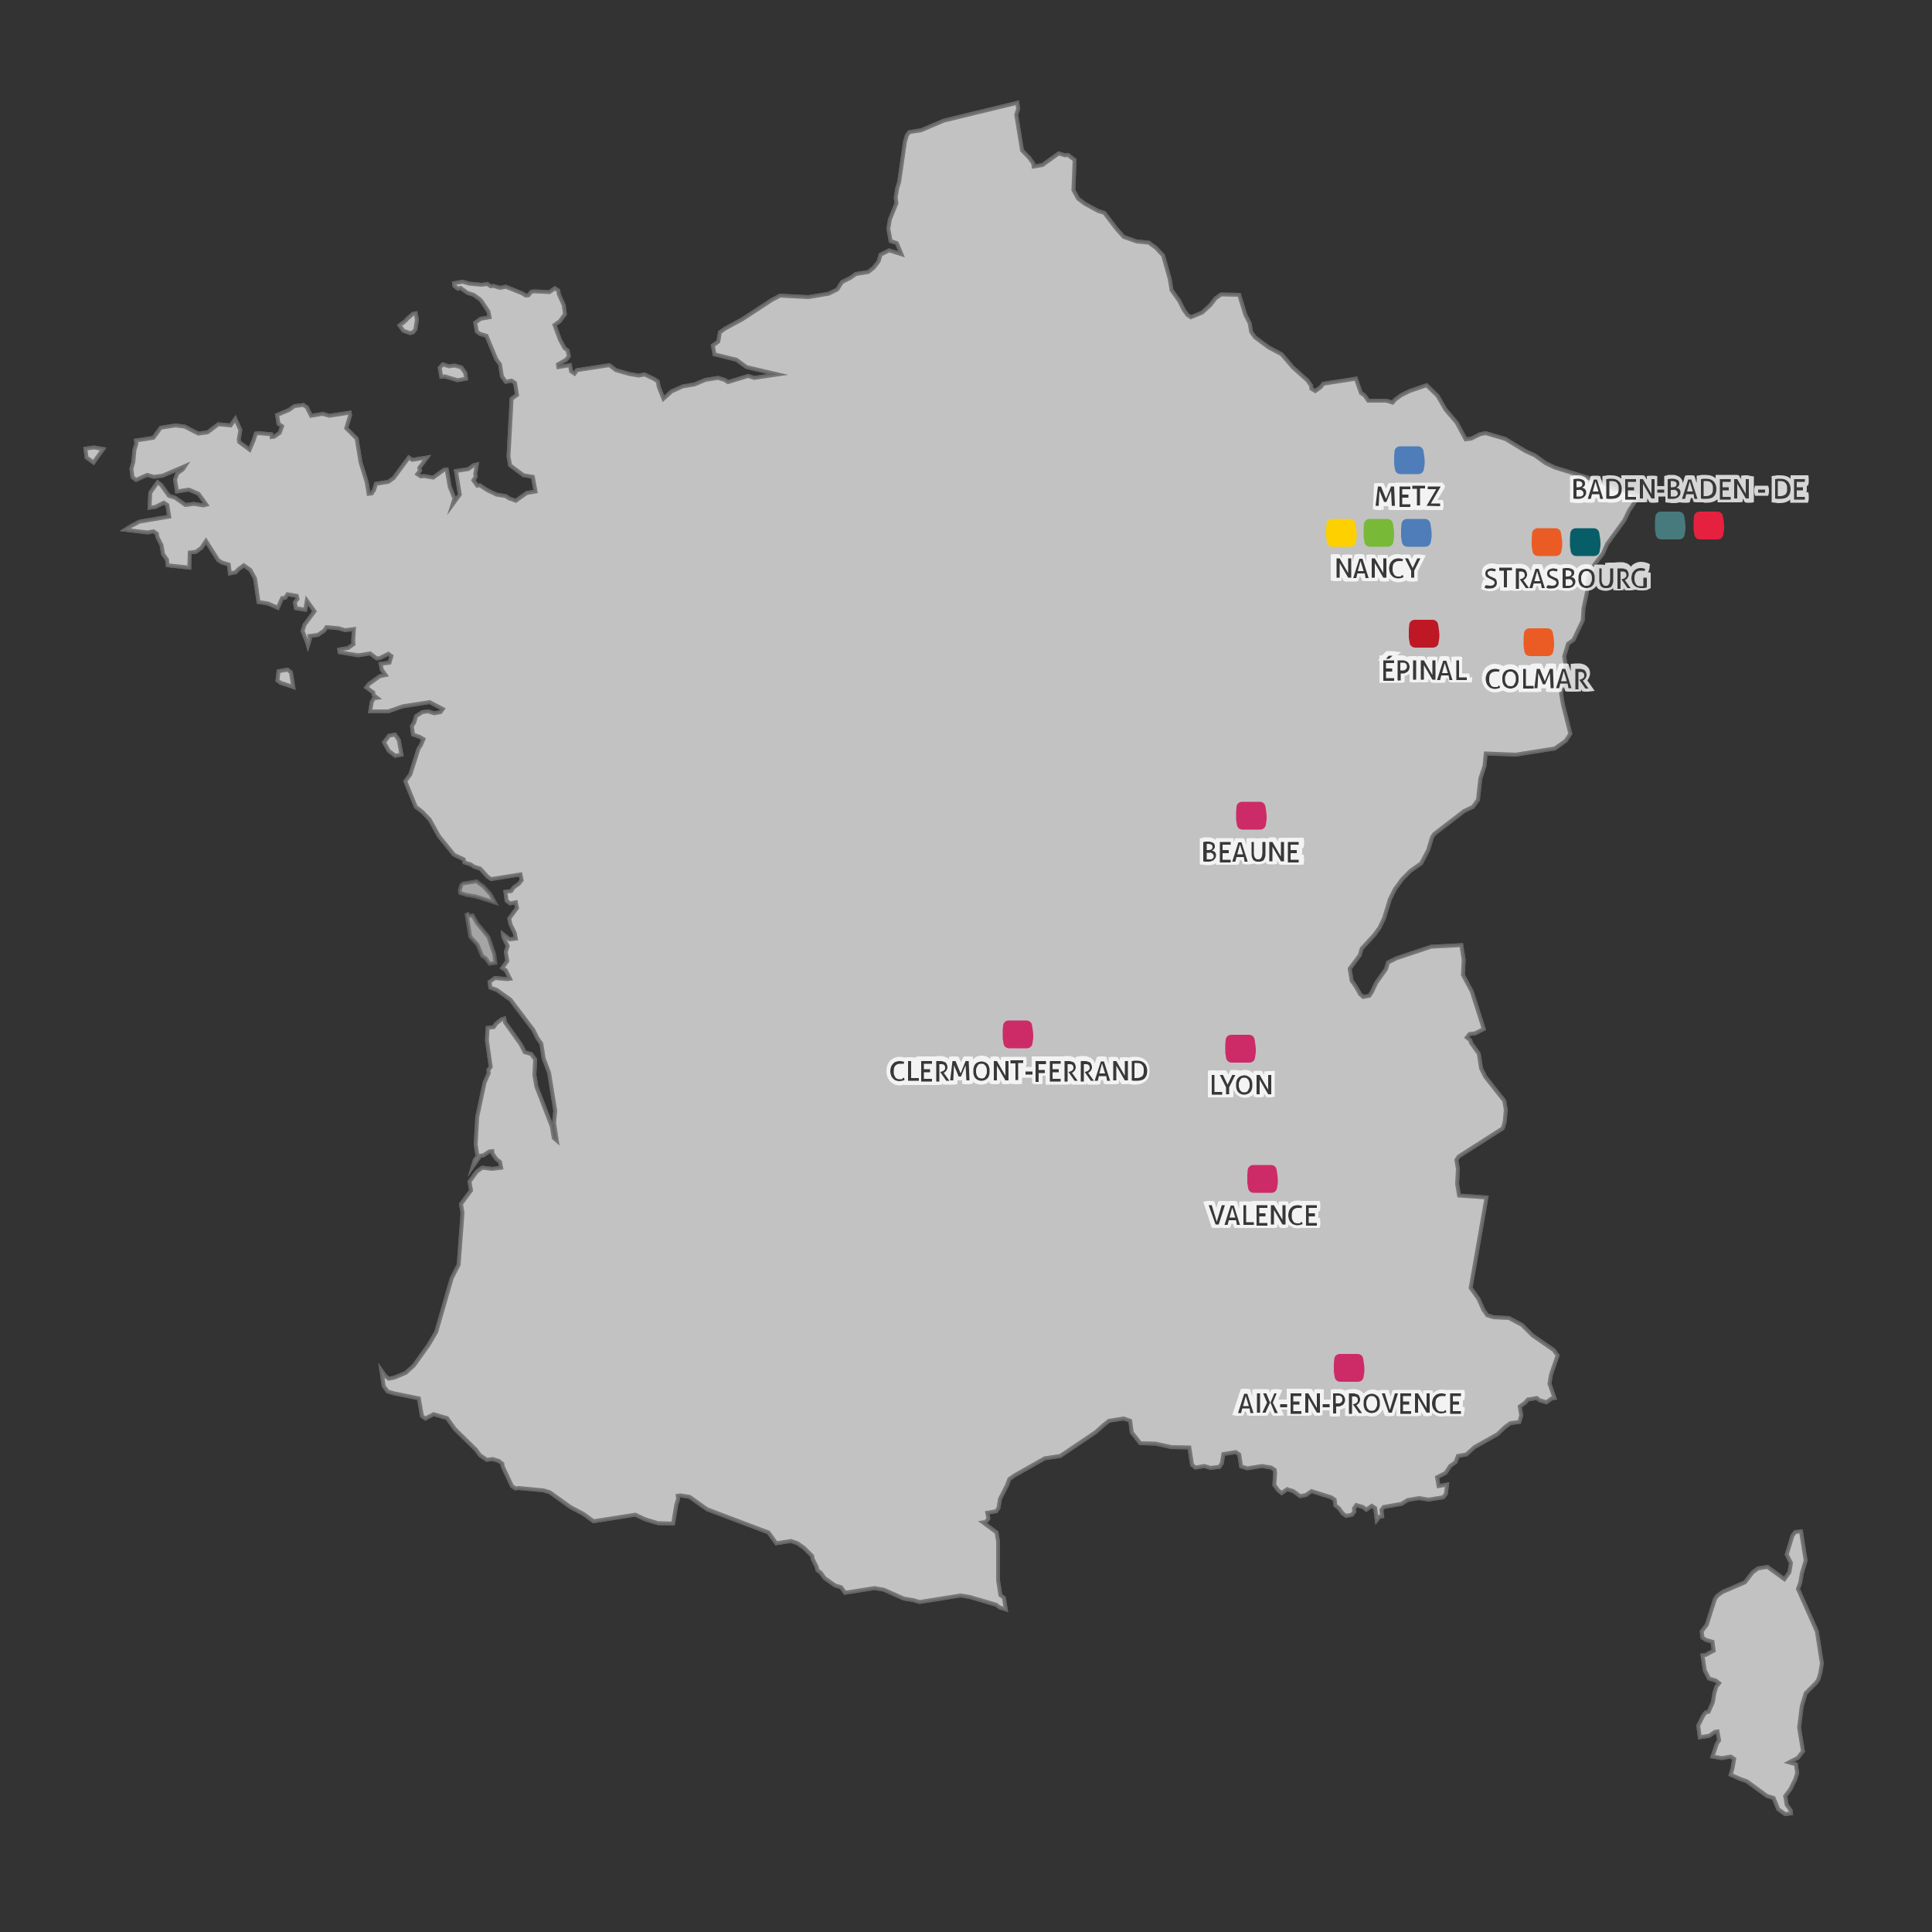
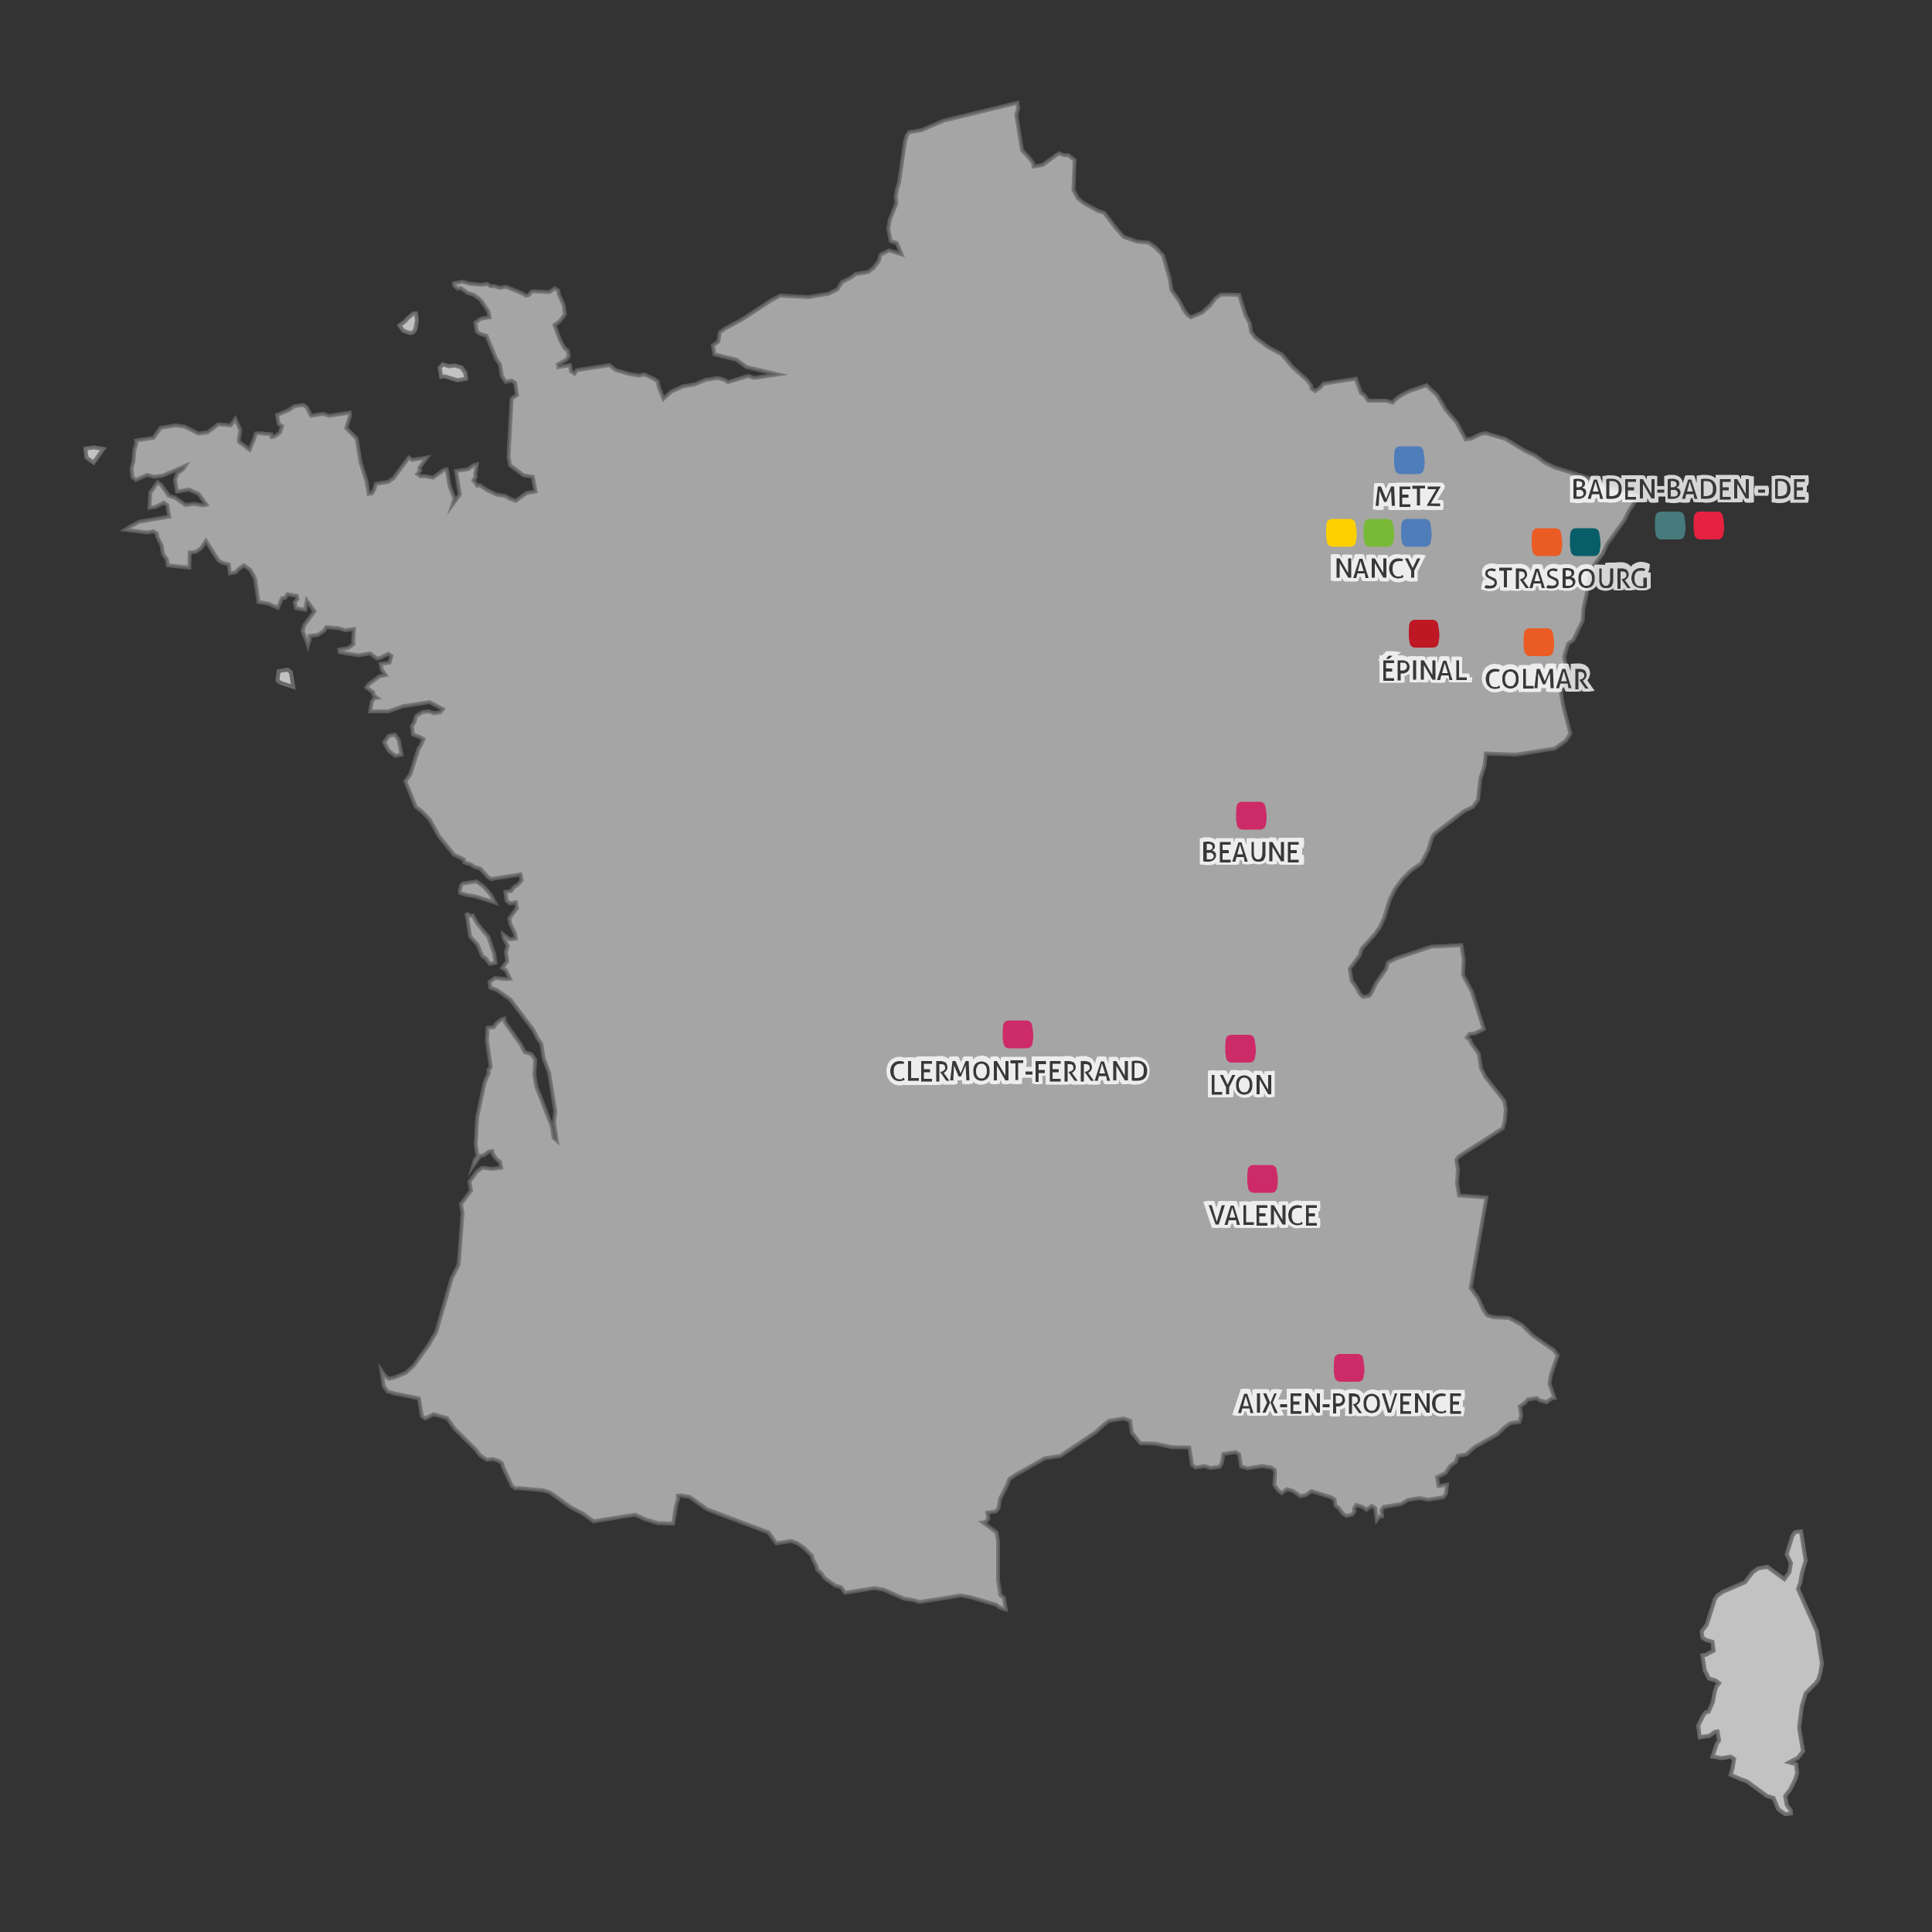
<svg xmlns="http://www.w3.org/2000/svg" version="1.1" id="Calque_1" x="0px" y="0px" viewBox="0 0 500 500" style="enable-background:new 0 0 500 500;" xml:space="preserve">
  <rect x="0" y="0" width="500" height="500" fill="#333333" stroke="none" />
  <style type="text/css">
	.st0{opacity:0.7;}
	.st1{opacity:0.8;fill:#FFFFFF;stroke:#7F7F80;stroke-miterlimit:10;}
	.st2{fill-rule:evenodd;clip-rule:evenodd;fill:#FFFFFF;stroke:#7F7F80;stroke-miterlimit:10;}
	.st3{opacity:0.8;fill:#FFFFFF;}
	.st4{fill:#383838;}
	.st5{fill:#CD2B67;}
	.st6{fill:#BE1824;}
	.st7{fill:#FED000;}
	.st8{fill:#79B938;}
	.st9{fill:#4F7DB9;}
	.st10{fill:#EB5C25;}
	.st11{fill:#075E69;}
	.st12{fill:#477A7C;}
	.st13{fill:#E62140;}
	.st14{opacity:0.8;}
	.st15{fill:#FFFFFF;}
</style>
  <g class="st0">
    <polyline class="st1" points="119.5,228.7 123.3,228.1 125.1,229.4 126.9,231.4 128.1,233.6 123.1,232 120.7,231.6 119.1,231.1    119,230.4 119.5,228.7  " />
    <polyline class="st1" points="120.7,236.3 121.6,237 122.3,236.9 123.5,239 126.4,242.5 127.9,246.9 128.2,249.2 126.7,249.4    125.7,248 124.8,247.4 123.6,244.5 121.7,242.4 120.7,236.3  " />
    <g>
      <polygon class="st2" points="104.8,83.2 103.4,84.2 104.4,85.6 106.1,86.2 106.9,86 107.5,85.2 107.9,82.8 107.6,81.1 106.9,81.2     105.5,82.4 104.8,83.2   " />
      <polygon class="st2" points="117.7,94.6 116.2,94.8 114.6,94.3 113.8,95.2 114.2,97.5 115.1,97.4 118.4,98.4 120.6,98 120.4,96.5     119.4,95.1 117.7,94.6   " />
      <polyline class="st1" points="104.8,83.2 105.5,82.4 106.9,81.2 107.6,81.1 107.9,82.8 107.5,85.2 106.9,86 106.1,86.2     104.4,85.6 103.4,84.2 104.8,83.2   " />
      <polyline class="st1" points="117.7,94.6 119.4,95.1 120.4,96.5 120.6,98 118.4,98.4 115.1,97.4 114.2,97.5 113.8,95.2     114.6,94.3 116.2,94.8 117.7,94.6   " />
-       <polygon class="st2" points="122.6,76.3 124.4,77.6 126.4,80.6 126.7,82.1 124.4,82.5 123,83.5 123.4,85.8 124.2,86.4 125.9,86.9     128.4,92.9 129.4,94.3 129.9,97.4 130.9,98.8 132.4,98.5 133.3,99.1 133.8,102.2 132.4,103.2 131.6,118.1 132,120.4 135.5,123     137.9,123.4 138.6,127.2 136.3,127.6 133.5,129.6 131.8,129 130.9,128.4 128.5,128 126,126.8 124.2,125.6 123.5,125.7     122.5,124.3 123.1,123.4 123,122.6 123.4,120.2 122.6,120.4 121.2,121.4 118,121.9 119,128 117.1,130.6 117.6,129 116.4,126     115.6,121.5 114.9,121.6 112.1,123.6 109.7,123.2 108.9,123.3 108,122.7 108.7,121.8 108.5,121.1 110.5,118.4 106.7,119     105.8,118.4 101.9,123.7 100.5,124.7 97.3,125.2 96.8,126.8 96.2,127.7 95.4,127.8 94.9,124.8 93.3,119.6 92.3,113.5 89.6,110.8     90.6,107.5 90.5,106.8 85.2,107.6 83.5,107.1 80.5,107.6 79.4,105.4 78.5,104.8 76.2,105.1 74.8,106.1 71.7,107.4 72.1,109.7     73,110.3 72.4,112 71,113 70.3,113.1 70.2,112.4 67,112.1 66.2,112.2 65.7,113.8 64.6,116.4 61.9,114.4 61.8,113.7 62.2,111.3     60.9,108.4 59.7,110.1 56.5,109.8 53.7,111.9 51.3,112.2 47.8,110.4 45.4,110.1 41.6,110.7 39.7,113.3 35.2,114 35.3,114.8     34.8,116.4 34.5,119.6 34,121.3 34.3,123.5 35.2,124.2 38.1,122.9 39.8,123.4 42.1,123.1 47.9,120.6 47.3,121.5 45.9,122.5     45.3,124.1 45.8,127.2 48.9,126.7 51.4,127.8 53.4,130.6 52.6,130.8 50.2,130.4 48,130.7 45.3,128.8 43.7,128.3 41.7,125.5     40.8,124.8 38.9,127.5 38.7,131.4 40.2,131.2 42.4,130.1 43.3,130.7 43.8,133.7 36.1,135 34,136.1 32.4,137.1 38.2,137.8     39.7,137.5 40.6,138.1 40.7,138.9 41.8,141.1 42.2,143.4 43.2,144.8 43.4,146.3 49,146.9 49.1,143 50.7,142.8 52.1,141.8     53.3,140 56.5,145 57.5,145.6 59.2,146.1 59.5,148.4 61,148.1 61.7,147.3 63.1,146.3 64.8,147.5 66,149.7 66.9,155.8 69.4,156.2     71.9,157.3 73,154.8 73.8,154.7 74.4,153.8 76.8,154.2 77,155 76.3,155.9 76.6,157.4 79,157.8 79.4,155.4 81.4,158.2 78.8,161.7     78.3,163.3 79.5,166.3 79.7,167 80.2,165.4 80.1,164.6 82.3,164.3 83.9,163.2 84.5,162.3 87.7,162.6 89.3,163.1 91.6,162.8     91.4,165.9 91.5,166.7 90.1,167.7 87.8,168.1 87.9,168.8 92.7,169.6 95.8,169.1 97.5,170.4 98.3,170.3 100.5,169.2 101.3,169.8     100.8,171.5 98.5,171.8 98.8,173.3 99.8,174.7 98.3,175 95.5,177 94.8,177.9 96.6,179.2 96.7,179.9 97.6,180.6 96.8,180.7     96.2,181.7 95.8,184.1 100.5,184.1 104.2,182.8 111.2,181.7 114.6,183.5 114,184.3 112.4,184.6 110.8,184.1 109.3,184.3     107.7,185.3 107.2,187 106.6,187.9 106.9,190.1 108.6,190.7 109.6,191.3 108.9,192.9 108.3,193.8 106.2,200.4 104.9,202.2     107.6,208.8 109.3,210.1 111.2,212.1 113.6,216.4 117.5,221.2 120,222.4 120.2,223.2 121.8,223.7 122.7,224.3 124.3,224.8     126.2,226.9 127.1,227.5 134.7,226.3 135,227.8 134.3,228.7 132.9,229.7 132.3,230.6 130.8,230.8 131.1,233.1 132,233.8     133.5,233.5 133.8,235 131.8,237.7 132.1,239.2 133.2,241.4 133.5,242.9 131.9,243.1 130.2,241.8 130.3,242.6 131.4,244.8     130.9,246.4 131.3,248.7 130,250.5 130.9,251.1 132,253.3 131.2,253.4 128.1,253.1 126.7,254.1 126.9,255.6 128.6,256.2     132.1,258.7 138,266.5 139.1,268.7 140.1,270.1 140.7,273.9 142.1,277.6 143.7,287.5 143.4,290.6 144.1,295.2 143.3,294.5     142.8,291.5 138.8,281.2 138.3,278.2 138.5,274.2 137.5,272.8 135.8,272.3 134.7,270.2 130.7,264.6 130.5,263.6 129.8,263.8     128.4,264.9 127.8,265.8 126.2,266 126,269.2 127,276.1 126.4,276.9 126.5,277.7 125.4,280.2 123.5,289.1 123.1,296.2     123.6,299.3 122.9,300.1 122.4,301.8 124.3,299.1 125.1,299 126.6,298 127.4,297.9 127.5,298.6 128.5,300 129.4,300.7     129.7,302.2 127.4,302.5 124.8,302.2 123.4,303.2 121.5,305.8 121.9,308.1 119.3,311.6 119.7,313.9 118.7,327.3 116.9,330.8     112.9,344.7 110.9,348.1 107.1,353.4 105,355.3 102.1,356.5 100.6,356.8 99.7,356.1 98.7,354.7 99.3,358.7 100.3,360.1 102,360.6     108.4,361.9 109.2,366.5 110.1,367.1 112.2,366 115.7,367 117.7,369.8 123.2,375.2 124.2,376.6 126,377.8 127.5,377.6     129.1,378.1 130,378.8 130.1,379.5 132.5,384.6 133.4,385.2 134.2,385.1 140.6,385.7 142.3,386.2 147.6,390 151,391.8     153.6,393.7 164.4,392 167,393.2 170.3,394.2 174.2,394.3 175,389.5 175.5,387.9 175.4,387.1 176.1,387 178.5,387.4 183,390.6     198.9,396.6 200.9,399.4 204.7,398.8 206.4,399.4 208.1,400.6 210.2,402.7 210.3,403.4 211.4,405.6 211.5,406.3 212.4,407     213.4,408.4 216.1,410.3 217.7,410.8 218.7,412.2 226.3,411 228.7,411.4 233.9,413.7 236.3,414.1 238,414.6 248.6,412.9     251,413.3 257.8,415.3 258.7,416 260.3,416.5 259.8,413.5 258.9,412.8 258.3,409 258.3,398.9 257.9,396.6 254.4,394 255.1,393.9     255.8,393 255.5,391.5 257.8,391.1 258.4,390.3 258.8,387.9 260.6,384.4 261.2,382.8 262.6,381.8 270.4,377.4 274.4,376.8     283.6,370.6 285.6,368.8 287,367.7 290.8,367.1 292.5,367.7 292.9,370.7 295.1,373.5 299,373.6 303.1,374.5 307.8,374.6     308.5,379.1 309.4,379.8 311.7,379.4 313.3,379.9 315.6,379.6 316.2,378.7 316.6,376.3 319.8,375.8 320.7,376.4 321.2,379.5     322.8,380 326.6,379.4 329,379.8 329.9,380.4 330,381.2 329.8,384.3 330.8,385.7 331.7,386.4 333.1,385.4 334.7,385.9     336.5,387.2 338,386.9 339.4,385.9 344.5,387.5 345.4,388.1 345.6,389.6 346.5,390.3 347.5,391.7 348.4,392.3 349.9,392     350.5,391.2 350.4,390.4 351,389.5 352.7,390 353.6,390.7 355,389.7 355.9,390.3 356.3,393.4 357,392.5 357.7,392.4 357.5,390.8     358.1,390 362.7,389.2 364.3,388.2 367.3,387.7 369.7,388.1 373.5,387.5 374.2,386.6 374.5,384.2 372.3,384.6 371.9,382.3     374.1,381.2 375.3,379.4 376.7,378.4 377.3,376.8 379.5,376.4 381.6,374.5 387.5,371.2 389.5,369.3 390.9,368.3 393.2,368     393.7,366.3 393.3,364 394.7,363 395.4,362.2 397.7,361.8 398.5,362.4 400.2,362.9 401.6,361.9 402.3,361.8 401,358.1     401.4,355.7 403.1,350.8 402.1,349.4 396.6,345.6 393.9,342.9 390.5,341.1 386.5,340.9 384.9,340.4 383.9,339 382.6,336.1     380.6,333.3 384.7,309.9 377.6,309.4 377.1,306.4 377.3,302.5 376.9,300.2 377.5,299.3 388.9,292 389.4,290.4 389.7,287.2     389.3,284.9 384.4,278.7 383.3,276.5 382.7,272.7 380.7,269.9 380.5,269.2 379.6,268.5 380.3,267.6 381.8,267.4 384,266.3     380.9,256.6 378.6,252.3 378.8,248.4 378.2,244.6 370.4,245 361.4,248 359.2,249.1 358.7,250.8 356.2,254.3 355,256.8     354.4,257.7 352.8,258 352,257.3 350.8,255.2 349.8,253.8 349.3,250.7 351.9,247.2 352.4,245.5 355.7,241.9 357,240.1     358.2,237.6 359.7,232.7 361,230.1 362.9,227.5 365,225.4 367.8,223.4 369.6,220 370.6,216.7 371.2,215.8 378.9,209.9     381.2,208.8 382.5,207 383.1,201.5 384.2,198.2 384.5,195 392.3,195.3 402.4,193.7 405.2,191.7 406.4,189.9 404.5,182.4     404,179.4 405.2,172.2 404.8,169.9 405.8,166.6 407.2,165.6 409.6,160.6 409.8,157.4 410.7,153.3 411,150.2 411.5,148.5     412.7,146 414.8,143.3 415.9,140.8 420.4,134.6 421.6,132.1 424.1,128.4 421.6,127.3 417.5,126.4 414.1,124.6 402.4,121     399.9,119.8 397.3,117.9 394.7,116.7 389.6,113.6 384.5,112.1 383,112.4 380.8,113.5 379.3,113.7 377,109.4 374.1,106 372,102.4     369.2,99.7 364.8,101.2 362.6,102.3 361.1,103.4 360.4,104.2 358.8,103.7 354.1,103.7 353.1,102.3 352.2,101.7 350.9,98     342.5,99.3 341.8,100.2 340.4,101.2 339.4,100.6 339.3,99.8 338.3,98.4 334.6,95.1 331.7,91.7 328.3,89.9 324.8,87.3 323.8,85.9     323.4,83.6 322.3,81.5 320.7,76.3 316,76.2 314.6,77.2 313.2,79 311.1,80.9 308.2,82.1 307.3,81.5 306.3,80.1 305.2,77.9     303.2,75.1 302.7,72.1 301,66.1 299.1,64.1 297.3,62.8 294.2,62.5 290.8,61.3 289,59.3 285.8,55.1 284.2,54.6 280.7,52.7     279,51.4 277.8,49.2 278.1,41.4 276.4,40.1 275.6,40.2 274,39.7 269.8,42.7 267.5,43.1 267.4,42.3 266.4,40.9 264.5,38.9     263,29.7 263.5,28.1 263.3,26.6 244.3,31.2 238.4,33.7 235.3,34.2 234.7,35 234.2,36.7 232.7,47.1 232.2,48.7 231.8,51.1     232,52.6 230.3,56.8 229.9,59.2 230.5,62.4 232.1,62.9 233.3,65.8 230.1,64.8 227.9,65.9 227.4,67.6 226.1,69.3 224.7,70.4     221.5,70.9 220.1,71.9 217.9,73 216.7,74.9 214.5,76 209.2,76.9 201.9,76.5 199.8,77.6 192,82.7 187.7,85 186.3,86 185.9,88.4     184.5,89.4 184.9,91.7 190.6,93.1 193.2,95 201.3,96.9 195.2,97.8 193.6,97.3 188.4,98.9 187.5,98.3 185.8,97.8 182.6,98.3     179.7,99.5 176.7,100 173.8,101.3 171.7,103.2 170.5,100.2 170.2,98.7 169.3,98.1 166.8,96.9 165.3,97.2 162.9,96.8 159.4,95.8     157.7,94.5 149.3,95.8 148.7,96.7 147.8,96.1 147.5,94.5 144.5,95 144.4,94.3 146.5,93.1 147.2,92.2 146.9,90.7 146.1,90.1     144.9,87.9 143.5,84.1 144.9,83.1 146.2,81.3 145.9,79 144.6,76.1 144.5,75.2 143.6,74.6 142.2,75.6 138.2,75.4 137.5,75.5     136.8,76.4 136.1,76.5 135.1,75.9 130.9,74.2 129.4,74.5 127.7,74 127,74.1 126.1,73.5 124.6,73.7 121.4,73.4 119.7,72.9     117.5,73.3 117.6,74 118.5,74.7 119.2,74.5 121,75.8 122.6,76.3   " />
-       <polygon class="st2" points="103.2,191.5 102.2,190.1 100.7,190.4 99.4,192.1 100.6,194.3 102.3,195.6 103.9,195.3 103.2,191.5       " />
      <polygon class="st2" points="75.3,174 74.4,173.3 72.1,173.7 71.8,176.1 72.6,176.7 75.9,177.8 75.3,174   " />
      <polygon class="st2" points="22.1,116.1 22.4,118.4 24.2,119.7 26.7,116.2 24.3,115.8 22.1,116.1   " />
      <polygon class="st2" points="466.1,396.3 464.6,396.5 463.9,397.4 462.4,402.3 463.5,404.5 463.1,406.9 461.8,408.7 457.4,405.5     455,405.9 453.6,406.9 451.6,409.5 445.8,412 444.4,413 443.8,413.9 441.7,420.5 440.4,422.2 440.6,423.8 441.5,424.4     443.2,424.9 443.5,427.2 441.4,428.3 440.6,428.4 441.2,432.3 442.3,434.4 444,434.9 444.9,435.6 444.2,436.5 443.7,438.1     443.3,440.5 442.2,443 441.4,443.2 440.8,444 439.5,446.6 439.9,449.6 442.4,449.2 443.8,448.2 444.5,448.1 444.9,450.4     444.3,451.3 443.2,454.6 445.6,455 447.9,454.6 448.8,455.2 448.4,457.6 447.9,459.3 450.4,460.4 452.1,461 457.3,464.8     459,465.3 460.2,468.2 462,469.5 463.5,469.3 463.4,468.5 462.4,467.1 462,464.8 463.3,463.1 464.6,460.5 465.1,458.9     464.8,456.6 463,456.1 465.3,454.9 466.6,453.2 465.6,447.1 466.3,441.5 467.3,438.2 470,435.5 470.6,434.6 471.1,432.9     471.5,430.5 470.2,422.2 465.3,411.2 465.9,409.6 466.3,407.2 467.3,403.9 466.1,396.3   " />
      <polyline class="st1" points="103.2,191.5 103.9,195.3 102.3,195.6 100.6,194.3 99.4,192.1 100.7,190.4 102.2,190.1 103.2,191.5       " />
-       <polyline class="st1" points="75.3,174 75.9,177.8 72.6,176.7 71.8,176.1 72.1,173.7 74.4,173.3 75.3,174   " />
      <polyline class="st1" points="22.1,116.1 24.3,115.8 26.7,116.2 24.2,119.7 22.4,118.4 22.1,116.1   " />
      <polyline class="st1" points="466.1,396.3 467.3,403.9 466.3,407.2 465.9,409.6 465.3,411.2 470.2,422.2 471.5,430.5 471.1,432.9     470.6,434.6 470,435.5 467.3,438.2 466.3,441.5 465.6,447.1 466.6,453.2 465.3,454.9 463,456.1 464.8,456.6 465.1,458.9     464.6,460.5 463.3,463.1 462,464.8 462.4,467.1 463.4,468.5 463.5,469.3 462,469.5 460.2,468.2 459,465.3 457.3,464.8 452.1,461     450.4,460.4 447.9,459.3 448.4,457.6 448.8,455.2 447.9,454.6 445.6,455 443.2,454.6 444.3,451.3 444.9,450.4 444.5,448.1     443.8,448.2 442.4,449.2 439.9,449.6 439.5,446.6 440.8,444 441.4,443.2 442.2,443 443.3,440.5 443.7,438.1 444.2,436.5     444.9,435.6 444,434.9 442.3,434.4 441.2,432.3 440.6,428.4 441.4,428.3 443.5,427.2 443.2,424.9 441.5,424.4 440.6,423.8     440.4,422.2 441.7,420.5 443.8,413.9 444.4,413 445.8,412 451.6,409.5 453.6,406.9 455,405.9 457.4,405.5 461.8,408.7     463.1,406.9 463.5,404.5 462.4,402.3 463.9,397.4 464.6,396.5 466.1,396.3   " />
      <polyline class="st1" points="124.4,77.6 126.4,80.6 126.7,82.1 124.4,82.5 123,83.5 123.4,85.8 124.2,86.4 125.9,86.9     128.4,92.9 129.4,94.3 129.9,97.4 130.9,98.8 132.4,98.5 133.3,99.1 133.8,102.2 132.4,103.2 131.6,118.1 132,120.4 135.5,123     137.9,123.4 138.6,127.2 136.3,127.6 133.5,129.6 131.8,129 130.9,128.4 128.5,128 126,126.8 124.2,125.6 123.5,125.7     122.5,124.3 123.1,123.4 123,122.6 123.4,120.2 122.6,120.4 121.2,121.4 118,121.9 119,128 117.1,130.6 117.6,129 116.4,126     115.6,121.5 114.9,121.6 112.1,123.6 109.7,123.2 108.9,123.3 108,122.7 108.7,121.8 108.5,121.1 110.5,118.4 106.7,119     105.8,118.4 101.9,123.7 100.5,124.7 97.3,125.2 96.8,126.8 96.2,127.7 95.4,127.8 94.9,124.8 93.3,119.6 92.3,113.5 89.6,110.8     90.6,107.5 90.5,106.8 85.2,107.6 83.5,107.1 80.5,107.6 79.4,105.4 78.5,104.8 76.2,105.1 74.8,106.1 71.7,107.4 72.1,109.7     73,110.3 72.4,112 71,113 70.3,113.1 70.2,112.4 67,112.1 66.2,112.2 65.7,113.8 64.6,116.4 61.9,114.4 61.8,113.7 62.2,111.3     60.9,108.4 59.7,110.1 56.5,109.8 53.7,111.9 51.3,112.2 47.8,110.4 45.4,110.1 41.6,110.7 39.7,113.3 35.2,114 35.3,114.8     34.8,116.4 34.5,119.6 34,121.3 34.3,123.5 35.2,124.2 38.1,122.9 39.8,123.4 42.1,123.1 47.9,120.6 47.3,121.5 45.9,122.5     45.3,124.1 45.8,127.2 48.9,126.7 51.4,127.8 53.4,130.6 52.6,130.8 50.2,130.4 48,130.7 45.3,128.8 43.7,128.3 41.7,125.5     40.8,124.8 38.9,127.5 38.7,131.4 40.2,131.2 42.4,130.1 43.3,130.7 43.8,133.7 36.1,135 34,136.1 32.4,137.1 38.2,137.8     39.7,137.5 40.6,138.1 40.7,138.9 41.8,141.1 42.2,143.4 43.2,144.8 43.4,146.3 49,146.9 49.1,143 50.7,142.8 52.1,141.8     53.3,140 56.5,145 57.5,145.6 59.2,146.1 59.5,148.4 61,148.1 61.7,147.3 63.1,146.3 64.8,147.5 66,149.7 66.9,155.8 69.4,156.2     71.9,157.3 73,154.8 73.8,154.7 74.4,153.8 76.8,154.2 77,155 76.3,155.9 76.6,157.4 79,157.8 79.4,155.4 81.4,158.2 78.8,161.7     78.3,163.3 79.5,166.3 79.7,167 80.2,165.4 80.1,164.6 82.3,164.3 83.9,163.2 84.5,162.3 87.7,162.6 89.3,163.1 91.6,162.8     91.4,165.9 91.5,166.7 90.1,167.7 87.8,168.1 87.9,168.8 92.7,169.6 95.8,169.1 97.5,170.4 98.3,170.3 100.5,169.2 101.3,169.8     100.8,171.5 98.5,171.8 98.8,173.3 99.8,174.7 98.3,175 95.5,177 94.8,177.9 96.6,179.2 96.7,179.9 97.6,180.6 96.8,180.7     96.2,181.7 95.8,184.1 100.5,184.1 104.2,182.8 111.2,181.7 114.6,183.5 114,184.3 112.4,184.6 110.8,184.1 109.3,184.3     107.7,185.3 107.2,187 106.6,187.9 106.9,190.1 108.6,190.7 109.6,191.3 108.9,192.9 108.3,193.8 106.2,200.4 104.9,202.2     107.6,208.8 109.3,210.1 111.2,212.1 113.6,216.4 117.5,221.2 120,222.4 120.2,223.2 121.8,223.7 122.7,224.3 124.3,224.8     126.2,226.9 127.1,227.5 134.7,226.3 135,227.8 134.3,228.7 132.9,229.7 132.3,230.6 130.8,230.8 131.1,233.1 132,233.8     133.5,233.5 133.8,235 131.8,237.7 132.1,239.2 133.2,241.4 133.5,242.9 131.9,243.1 130.2,241.8 130.3,242.6 131.4,244.8     130.9,246.4 131.3,248.7 130,250.5 130.9,251.1 132,253.3 131.2,253.4 128.1,253.1 126.7,254.1 126.9,255.6 128.6,256.2     132.1,258.7 138,266.5 139.1,268.7 140.1,270.1 140.7,273.9 142.1,277.6 143.7,287.5 143.4,290.6 144.1,295.2 143.3,294.5     142.8,291.5 138.8,281.2 138.3,278.2 138.5,274.2 137.5,272.8 135.8,272.3 134.7,270.2 130.7,264.6 130.5,263.6 129.8,263.8     128.4,264.9 127.8,265.8 126.2,266 126,269.2 127,276.1 126.4,276.9 126.5,277.7 125.4,280.2 123.5,289.1 123.1,296.2     123.6,299.3 122.9,300.1 122.4,301.8 124.3,299.1 125.1,299 126.6,298 127.4,297.9 127.5,298.6 128.5,300 129.4,300.7     129.7,302.2 127.4,302.5 124.8,302.2 123.4,303.2 121.5,305.8 121.9,308.1 119.3,311.6 119.7,313.9 118.7,327.3 116.9,330.8     112.9,344.7 110.9,348.1 107.1,353.4 105,355.3 102.1,356.5 100.6,356.8 99.7,356.1 98.7,354.7 99.3,358.7 100.3,360.1 102,360.6     108.4,361.9 109.2,366.5 110.1,367.1 112.2,366 115.7,367 117.7,369.8 123.2,375.2 124.2,376.6 126,377.8 127.5,377.6     129.1,378.1 130,378.8 130.1,379.5 132.5,384.6 133.4,385.2 134.2,385.1 140.6,385.7 142.3,386.2 147.6,390 151,391.8     153.6,393.7 164.4,392 167,393.2 170.3,394.2 174.2,394.3 175,389.5 175.5,387.9 175.4,387.1 176.1,387 178.5,387.4 183,390.6     198.9,396.6 200.9,399.4 204.7,398.8 206.4,399.4 208.1,400.6 210.2,402.7 210.3,403.4 211.4,405.6 211.5,406.3 212.4,407     213.4,408.4 216.1,410.3 217.7,410.8 218.7,412.2 226.3,411 228.7,411.4 233.9,413.7 236.3,414.1 238,414.6 248.6,412.9     251,413.3 257.8,415.3 258.7,416 260.3,416.5 259.8,413.5 258.9,412.8 258.3,409 258.3,398.9 257.9,396.6 254.4,394 255.1,393.9     255.8,393 255.5,391.5 257.8,391.1 258.4,390.3 258.8,387.9 260.6,384.4 261.2,382.8 262.6,381.8 270.4,377.4 274.4,376.8     283.6,370.6 285.6,368.8 287,367.7 290.8,367.1 292.5,367.7 292.9,370.7 295.1,373.5 299,373.6 303.1,374.5 307.8,374.6     308.5,379.1 309.4,379.8 311.7,379.4 313.3,379.9 315.6,379.6 316.2,378.7 316.6,376.3 319.8,375.8 320.7,376.4 321.2,379.5     322.8,380 326.6,379.4 329,379.8 329.9,380.4 330,381.2 329.8,384.3 330.8,385.7 331.7,386.4 333.1,385.4 334.7,385.9     336.5,387.2 338,386.9 339.4,385.9 344.5,387.5 345.4,388.1 345.6,389.6 346.5,390.3 347.5,391.7 348.4,392.3 349.9,392     350.5,391.2 350.4,390.4 351,389.5 352.7,390 353.6,390.7 355,389.7 355.9,390.3 356.3,393.4 357,392.5 357.7,392.4 357.5,390.8     358.1,390 362.7,389.2 364.3,388.2 367.3,387.7 369.7,388.1 373.5,387.5 374.2,386.6 374.5,384.2 372.3,384.6 371.9,382.3     374.1,381.2 375.3,379.4 376.7,378.4 377.3,376.8 379.5,376.4 381.6,374.5 387.5,371.2 389.5,369.3 390.9,368.3 393.2,368     393.7,366.3 393.3,364 394.7,363 395.4,362.2 397.7,361.8 398.5,362.4 400.2,362.9 401.6,361.9 402.3,361.8 401,358.1     401.4,355.7 403.1,350.8 402.1,349.4 396.6,345.6 393.9,342.9 390.5,341.1 386.5,340.9 384.9,340.4 383.9,339 382.6,336.1     380.6,333.3 384.7,309.9 377.6,309.4 377.1,306.4 377.3,302.5 376.9,300.2 377.5,299.3 388.9,292 389.4,290.4 389.7,287.2     389.3,284.9 384.4,278.7 383.3,276.5 382.7,272.7 380.7,269.9 380.5,269.2 379.6,268.5 380.3,267.6 381.8,267.4 384,266.3     380.9,256.6 378.6,252.3 378.8,248.4 378.2,244.6 370.4,245 361.4,248 359.2,249.1 358.7,250.8 356.2,254.3 355,256.8     354.4,257.7 352.8,258 352,257.3 350.8,255.2 349.8,253.8 349.3,250.7 351.9,247.2 352.4,245.5 355.7,241.9 357,240.1     358.2,237.6 359.7,232.7 361,230.1 362.9,227.5 365,225.4 367.8,223.4 369.6,220 370.6,216.7 371.2,215.8 378.9,209.9     381.2,208.8 382.5,207 383.1,201.5 384.2,198.2 384.5,195 392.3,195.3 402.4,193.7 405.2,191.7 406.4,189.9 404.5,182.4     404,179.4 405.2,172.2 404.8,169.9 405.8,166.6 407.2,165.6 409.6,160.6 409.8,157.4 410.7,153.3 411,150.2 411.5,148.5     412.7,146 414.8,143.3 415.9,140.8 420.4,134.6 421.6,132.1 424.1,128.4 421.6,127.3 417.5,126.4 414.1,124.6 402.4,121     399.9,119.8 397.3,117.9 394.7,116.7 389.6,113.6 384.5,112.1 383,112.4 380.8,113.5 379.3,113.7 377,109.4 374.1,106 372,102.4     369.2,99.7 364.8,101.2 362.6,102.3 361.1,103.4 360.4,104.2 358.8,103.7 354.1,103.7 353.1,102.3 352.2,101.7 350.9,98     342.5,99.3 341.8,100.2 340.4,101.2 339.4,100.6 339.3,99.8 338.3,98.4 334.6,95.1 331.7,91.7 328.3,89.9 324.8,87.3 323.8,85.9     323.4,83.6 322.3,81.5 320.7,76.3 316,76.2 314.6,77.2 313.2,79 311.1,80.9 308.2,82.1 307.3,81.5 306.3,80.1 305.2,77.9     303.2,75.1 302.7,72.1 301,66.1 299.1,64.1 297.3,62.8 294.2,62.5 290.8,61.3 289,59.3 285.8,55.1 284.2,54.6 280.7,52.7     279,51.4 277.8,49.2 278.1,41.4 276.4,40.1 275.6,40.2 274,39.7 269.8,42.7 267.5,43.1 267.4,42.3 266.4,40.9 264.5,38.9     263,29.7 263.5,28.1 263.3,26.6 244.3,31.2 238.4,33.7 235.3,34.2 234.7,35 234.2,36.7 232.7,47.1 232.2,48.7 231.8,51.1     232,52.6 230.3,56.8 229.9,59.2 230.5,62.4 232.1,62.9 233.3,65.8 230.1,64.8 227.9,65.9 227.4,67.6 226.1,69.3 224.7,70.4     221.5,70.9 220.1,71.9 217.9,73 216.7,74.9 214.5,76 209.2,76.9 201.9,76.5 199.8,77.6 192,82.7 187.7,85 186.3,86 185.9,88.4     184.5,89.4 184.9,91.7 190.6,93.1 193.2,95 201.3,96.9 195.2,97.8 193.6,97.3 188.4,98.9 187.5,98.3 185.8,97.8 182.6,98.3     179.7,99.5 176.7,100 173.8,101.3 171.7,103.2 170.5,100.2 170.2,98.7 169.3,98.1 166.8,96.9 165.3,97.2 162.9,96.8 159.4,95.8     157.7,94.5 149.3,95.8 148.7,96.7 147.8,96.1 147.5,94.5 144.5,95 144.4,94.3 146.5,93.1 147.2,92.2 146.9,90.7 146.1,90.1     144.9,87.9 143.5,84.1 144.9,83.1 146.2,81.3 145.9,79 144.6,76.1 144.5,75.2 143.6,74.6 142.2,75.6 138.2,75.4 137.5,75.5     136.8,76.4 136.1,76.5 135.1,75.9 130.9,74.2 129.4,74.5 127.7,74 127,74.1 126.1,73.5 124.6,73.7 121.4,73.4 119.7,72.9     117.5,73.3 117.6,74 118.5,74.7 119.2,74.5 121,75.8 122.6,76.3 124.4,77.6   " />
    </g>
  </g>
  <g>
    <path class="st3" d="M325.4,217l-0.9-0.1c-0.1,0-0.3,0-0.5,0c-0.2,0-0.3,0-0.5,0l-0.9,0.1v1.7l-0.6-1.7l-0.6-0.1   c-0.1,0-0.2,0-0.3,0c-0.1,0-0.2,0-0.3,0c-0.1,0-0.2,0-0.3,0c-0.1,0-0.2,0-0.3,0l-0.6,0.1l-0.3,1.1c0-0.1,0-0.2,0-0.3l-0.1-0.9h-4.6   v0.5c-0.1-0.1-0.1-0.1-0.2-0.2c-0.3-0.2-0.6-0.3-0.9-0.4c-0.3-0.1-0.6-0.1-0.9-0.1c-0.2,0-0.5,0-0.7,0c-0.3,0-0.5,0-0.6,0.1   l-0.8,0.2v6.7l0.9,0.1c0.2,0,0.4,0,0.6,0.1c0.2,0,0.5,0,0.7,0c0.3,0,0.7,0,1-0.1c0.4-0.1,0.7-0.2,1-0.4v0.4h4.2c0,0,0.1,0,0.2,0   c0.1,0,0.2,0,0.3,0c0.1,0,0.2,0,0.3,0c0.1,0,0.2,0,0.3,0l0.6-0.1l0.3-1.1h0.4l0.3,1l0.6,0.1c0.1,0,0.2,0,0.3,0c0.1,0,0.2,0,0.3,0   c0.1,0,0.2,0,0.3,0c0.1,0,0.2,0,0.3,0l1-0.2c0,0,0,0,0.1,0c0.4,0.1,0.8,0.2,1.2,0.2c0.5,0,0.9-0.1,1.2-0.2c0.3-0.1,0.5-0.3,0.8-0.5   v0.5l0.8,0.2c0.1,0,0.2,0,0.3,0c0.1,0,0.2,0,0.3,0c0.1,0,0.2,0,0.3,0c0.1,0,0.2,0,0.3,0l0.8-0.1v-0.9l0.6,1l0.5,0.1   c0.1,0,0.2,0,0.3,0c0.1,0,0.2,0,0.2,0c0.1,0,0.2,0,0.2,0c0.1,0,0.2,0,0.3,0l0.1,0v0h4.6l0.2-0.8c0-0.1,0-0.2,0-0.3   c0-0.1,0-0.1,0-0.2c0-0.2,0-0.3,0-0.5l-0.1-0.8h-0.5l0.1-0.5c0-0.1,0-0.2,0-0.3c0-0.1,0-0.2,0-0.2c0-0.1,0-0.2,0-0.2   c0-0.1,0-0.2,0-0.3l0-0.2h0.3l0.2-0.8c0-0.1,0-0.2,0-0.3l0-0.2c0-0.2,0-0.3,0-0.5l-0.1-0.9h-4.6v0l-0.1,0c-0.1,0-0.2,0-0.3,0   c-0.1,0-0.2,0-0.2,0c-0.1,0-0.2,0-0.3,0c-0.1,0-0.2,0-0.3,0l-0.8,0.1v0.9l-0.6-1l-0.5-0.1c-0.1,0-0.2,0-0.3,0c-0.1,0-0.2,0-0.2,0   c-0.1,0-0.2,0-0.2,0c-0.1,0-0.2,0-0.3,0L328,217l-0.6-0.1c-0.1,0-0.3,0-0.5,0c-0.2,0-0.3,0-0.5,0l-0.9,0.1L325.4,217z" />
    <g>
      <g>
        <path class="st4" d="M311.5,217.9c0.1,0,0.3,0,0.5-0.1c0.2,0,0.4,0,0.6,0c0.3,0,0.5,0,0.7,0.1c0.2,0,0.4,0.1,0.6,0.2     c0.2,0.1,0.3,0.2,0.4,0.4c0.1,0.2,0.1,0.4,0.1,0.6c0,0.1,0,0.3-0.1,0.4c0,0.1-0.1,0.2-0.2,0.3c-0.1,0.1-0.2,0.2-0.3,0.2     c-0.1,0.1-0.2,0.1-0.3,0.1c0.1,0,0.3,0,0.4,0.1c0.1,0.1,0.3,0.1,0.4,0.2s0.2,0.2,0.3,0.4c0.1,0.2,0.1,0.3,0.1,0.6     c0,0.3-0.1,0.5-0.2,0.7c-0.1,0.2-0.3,0.3-0.4,0.5c-0.2,0.1-0.4,0.2-0.7,0.3c-0.2,0.1-0.5,0.1-0.8,0.1c-0.2,0-0.4,0-0.6,0     c-0.2,0-0.4,0-0.6-0.1V217.9z M312.8,220c0.3,0,0.6-0.1,0.7-0.2c0.2-0.1,0.3-0.3,0.3-0.6c0-0.3-0.1-0.5-0.3-0.6     c-0.2-0.1-0.4-0.2-0.7-0.2c-0.1,0-0.2,0-0.3,0c-0.1,0-0.2,0-0.2,0v1.6H312.8z M312.3,222.4c0.1,0,0.1,0,0.2,0c0.1,0,0.2,0,0.3,0     c0.2,0,0.3,0,0.5,0c0.1,0,0.3-0.1,0.4-0.1c0.1-0.1,0.2-0.2,0.3-0.3s0.1-0.3,0.1-0.4c0-0.2,0-0.3-0.1-0.4s-0.1-0.2-0.2-0.3     c-0.1-0.1-0.2-0.1-0.4-0.2s-0.3,0-0.5,0h-0.6V222.4z" />
        <path class="st4" d="M315.7,217.9h2.8c0,0.1,0,0.2,0,0.3c0,0.1,0,0.1,0,0.2s0,0.1,0,0.2h-2.1v1.4h1.6c0,0,0,0.1,0,0.2     c0,0.1,0,0.1,0,0.2c0,0.1,0,0.1,0,0.2c0,0.1,0,0.1,0,0.2h-1.6v1.7h2.1c0,0.1,0,0.2,0,0.3c0,0.1,0,0.1,0,0.2c0,0.1,0,0.1,0,0.2     h-2.8V217.9z" />
        <path class="st4" d="M321.9,221.8H320l-0.3,1.2c-0.1,0-0.1,0-0.2,0c-0.1,0-0.1,0-0.2,0c-0.1,0-0.1,0-0.2,0c-0.1,0-0.1,0-0.2,0     l1.6-5c0.1,0,0.1,0,0.2,0c0.1,0,0.1,0,0.2,0c0.1,0,0.1,0,0.2,0c0.1,0,0.1,0,0.2,0l1.6,5c-0.1,0-0.1,0-0.2,0c-0.1,0-0.1,0-0.2,0     c-0.1,0-0.1,0-0.2,0c-0.1,0-0.1,0-0.2,0L321.9,221.8z M320.2,221.1h1.5l-0.8-2.6L320.2,221.1z" />
        <path class="st4" d="M323.7,217.9c0.1,0,0.2,0,0.4,0c0.1,0,0.2,0,0.4,0v2.9c0,0.3,0,0.5,0.1,0.7c0,0.2,0.1,0.4,0.2,0.5     s0.2,0.2,0.3,0.3s0.3,0.1,0.5,0.1c0.2,0,0.4,0,0.5-0.1c0.1-0.1,0.2-0.2,0.3-0.3s0.1-0.3,0.2-0.5c0-0.2,0.1-0.5,0.1-0.7v-2.9     c0.1,0,0.2,0,0.4,0c0.1,0,0.3,0,0.4,0v3c0,0.3,0,0.6-0.1,0.9c-0.1,0.3-0.2,0.5-0.3,0.7c-0.1,0.2-0.3,0.3-0.6,0.4     c-0.2,0.1-0.5,0.1-0.8,0.1c-0.3,0-0.6,0-0.8-0.1c-0.2-0.1-0.4-0.2-0.6-0.4c-0.1-0.2-0.2-0.4-0.3-0.7c-0.1-0.3-0.1-0.6-0.1-0.9     V217.9z" />
        <path class="st4" d="M328.5,217.9c0.1,0,0.1,0,0.2,0c0.1,0,0.1,0,0.2,0c0.1,0,0.1,0,0.2,0c0.1,0,0.1,0,0.2,0l2.2,3.8v-3.8     c0.1,0,0.1,0,0.2,0c0.1,0,0.1,0,0.2,0c0.1,0,0.1,0,0.2,0c0.1,0,0.1,0,0.2,0v5c-0.1,0-0.1,0-0.2,0c-0.1,0-0.1,0-0.2,0     c-0.1,0-0.1,0-0.2,0c-0.1,0-0.1,0-0.2,0l-2.2-3.8v3.8c-0.1,0-0.1,0-0.2,0c-0.1,0-0.1,0-0.2,0c-0.1,0-0.1,0-0.2,0     c-0.1,0-0.1,0-0.2,0V217.9z" />
        <path class="st4" d="M333.3,217.9h2.8c0,0.1,0,0.2,0,0.3c0,0.1,0,0.1,0,0.2s0,0.1,0,0.2H334v1.4h1.6c0,0,0,0.1,0,0.2     c0,0.1,0,0.1,0,0.2c0,0.1,0,0.1,0,0.2c0,0.1,0,0.1,0,0.2H334v1.7h2.1c0,0.1,0,0.2,0,0.3c0,0.1,0,0.1,0,0.2c0,0.1,0,0.1,0,0.2     h-2.8V217.9z" />
      </g>
    </g>
  </g>
  <g>
    <path class="st3" d="M415.4,146.2l-0.9-0.1c-0.1,0-0.3,0-0.5,0c-0.2,0-0.3,0-0.5,0l-0.9,0.1v0.6c-0.2-0.2-0.5-0.4-0.7-0.5   c-0.4-0.2-0.9-0.3-1.4-0.3c-0.5,0-1,0.1-1.4,0.3c-0.4,0.2-0.8,0.5-1,0.8c0,0,0,0.1,0,0.1c-0.2-0.3-0.4-0.5-0.7-0.7   c-0.3-0.2-0.6-0.3-0.9-0.4c-0.3-0.1-0.6-0.1-0.9-0.1c-0.2,0-0.5,0-0.7,0c-0.3,0-0.5,0-0.6,0.1l-0.7,0.1c-0.2-0.1-0.4-0.1-0.6-0.2   c-0.3,0-0.5-0.1-0.8-0.1c-0.8,0-1.4,0.2-1.9,0.6c-0.4,0.3-0.6,0.7-0.7,1.2l-0.5-1.6l-0.6-0.1c-0.1,0-0.2,0-0.3,0   c-0.1,0-0.2,0-0.3,0c-0.1,0-0.2,0-0.3,0c-0.1,0-0.2,0-0.3,0l-0.6,0.1l-0.6,1.8c0-0.2-0.1-0.5-0.2-0.7c-0.2-0.3-0.5-0.6-0.8-0.8   c-0.3-0.2-0.6-0.3-1-0.4c-0.3-0.1-0.6-0.1-0.9-0.1c-0.1,0-0.2,0-0.3,0c-0.1,0-0.2,0-0.3,0l-0.6,0.1h-4.8l0,0c-0.1,0-0.1,0-0.2-0.1   c-0.3,0-0.5-0.1-0.8-0.1c-0.8,0-1.4,0.2-1.9,0.6c-0.5,0.4-0.8,1-0.8,1.8c0,0.3,0,0.6,0.1,0.8c0.1,0.2,0.2,0.5,0.4,0.6   c0.2,0.2,0.3,0.3,0.5,0.5c0,0,0.1,0.1,0.1,0.1l-0.7-0.3l-0.3,0.9c0,0.1-0.1,0.2-0.1,0.4c-0.1,0.2-0.1,0.3-0.1,0.5l-0.1,0.8l0.7,0.2   c0.1,0,0.2,0.1,0.3,0.1c0.1,0,0.3,0.1,0.4,0.1c0.1,0,0.3,0,0.4,0.1c0.1,0,0.3,0,0.5,0c0.8,0,1.5-0.2,2-0.6c0.3-0.2,0.5-0.5,0.6-0.9   v1.3l0.9,0.1c0.1,0,0.3,0,0.5,0c0.2,0,0.3,0,0.5,0l0.9-0.1l0.1,0l0.8,0.1c0.1,0,0.2,0,0.3,0l0.2,0c0.1,0,0.2,0,0.3,0l1.1-0.1v-0.5   l0.3,0.5l0.5,0.1c0.2,0,0.3,0,0.5,0c0.2,0,0.4,0,0.5,0l0,0c0.1,0,0.1,0,0.2,0c0.1,0,0.2,0,0.3,0c0.1,0,0.2,0,0.3,0   c0.1,0,0.2,0,0.3,0l0.6-0.1l0.3-1.1h0.4l0.3,1l0.6,0.1c0.1,0,0.2,0,0.3,0c0.1,0,0.2,0,0.3,0c0.1,0,0.2,0,0.3,0c0.1,0,0.2,0,0.3,0   l0.3-0.1c0.1,0,0.2,0.1,0.3,0.1c0.1,0,0.3,0,0.4,0.1c0.1,0,0.3,0,0.5,0c0.7,0,1.3-0.2,1.8-0.5v0.3l0.9,0.1c0.2,0,0.4,0,0.6,0.1   c0.2,0,0.5,0,0.7,0c0.3,0,0.7,0,1-0.1c0.4-0.1,0.7-0.2,1-0.4c0.2-0.2,0.4-0.4,0.6-0.6c0.3,0.3,0.6,0.6,1,0.8   c0.4,0.2,0.9,0.3,1.4,0.3c0.5,0,1-0.1,1.4-0.3c0.4-0.2,0.8-0.5,1-0.8c0-0.1,0.1-0.1,0.1-0.2c0.1,0.1,0.1,0.2,0.2,0.4   c0.2,0.3,0.6,0.6,1,0.7c0.4,0.1,0.8,0.2,1.2,0.2c0.5,0,0.9-0.1,1.2-0.2c0.3-0.1,0.6-0.3,0.8-0.5v0.5l0.8,0.1c0.1,0,0.2,0,0.3,0   l0.2,0c0.1,0,0.2,0,0.3,0l1.1-0.1v-0.5l0.3,0.5l0.5,0.1c0.2,0,0.3,0,0.5,0c0.2,0,0.4,0,0.5,0l1.4-0.2c0,0,0,0,0,0   c0.4,0.2,0.9,0.2,1.4,0.2c0.1,0,0.3,0,0.4,0c0.1,0,0.3,0,0.4,0c0.2,0,0.3-0.1,0.5-0.1c0.2,0,0.3-0.1,0.5-0.2l0.6-0.3v-4l-0.7-0.1   l0.2-0.4c0.1-0.1,0.1-0.2,0.1-0.4c0.1-0.2,0.1-0.3,0.1-0.5l0.1-0.8l-0.7-0.3c-0.2-0.1-0.5-0.1-0.7-0.2c-0.3,0-0.5-0.1-0.9-0.1   c-0.5,0-0.9,0.1-1.4,0.3c-0.4,0.2-0.8,0.4-1.1,0.8c0,0-0.1,0.1-0.1,0.2c-0.2-0.3-0.4-0.5-0.7-0.7c-0.3-0.2-0.6-0.3-1-0.4   c-0.3-0.1-0.6-0.1-0.9-0.1c-0.1,0-0.2,0-0.3,0c-0.1,0-0.2,0-0.3,0l-1.2,0.1l-0.4,0c-0.1,0-0.3,0-0.5,0c-0.2,0-0.3,0-0.5,0l-0.9,0.1   L415.4,146.2z" />
    <g>
      <path class="st4" d="M384.5,151.4c0.2,0.1,0.3,0.1,0.5,0.1s0.4,0.1,0.6,0.1c0.4,0,0.7-0.1,0.9-0.2c0.2-0.2,0.3-0.4,0.3-0.6    c0-0.1,0-0.2-0.1-0.3c0-0.1-0.1-0.2-0.2-0.2c-0.1-0.1-0.2-0.1-0.3-0.2s-0.3-0.1-0.4-0.2l-0.4-0.2c-0.1-0.1-0.3-0.1-0.4-0.2    c-0.1-0.1-0.2-0.2-0.3-0.2c-0.1-0.1-0.1-0.2-0.2-0.3c0-0.1-0.1-0.3-0.1-0.5c0-0.4,0.1-0.8,0.4-1c0.3-0.2,0.7-0.4,1.2-0.4    c0.2,0,0.4,0,0.6,0.1c0.2,0,0.4,0.1,0.5,0.1c0,0.2-0.1,0.4-0.2,0.6c-0.1,0-0.3-0.1-0.4-0.1c-0.2,0-0.4-0.1-0.6-0.1    c-0.3,0-0.5,0.1-0.7,0.2c-0.2,0.1-0.2,0.3-0.2,0.5c0,0.1,0,0.2,0.1,0.3c0,0.1,0.1,0.1,0.2,0.2c0.1,0.1,0.1,0.1,0.2,0.2    c0.1,0,0.2,0.1,0.3,0.1l0.4,0.2c0.2,0.1,0.4,0.2,0.5,0.2s0.3,0.2,0.4,0.3c0.1,0.1,0.2,0.2,0.2,0.4s0.1,0.3,0.1,0.5    c0,0.5-0.2,0.9-0.5,1.1c-0.3,0.3-0.8,0.4-1.4,0.4c-0.1,0-0.3,0-0.4,0c-0.1,0-0.2,0-0.3,0s-0.2,0-0.3-0.1c-0.1,0-0.2-0.1-0.3-0.1    c0-0.1,0-0.2,0.1-0.3C384.5,151.6,384.5,151.5,384.5,151.4z" />
      <path class="st4" d="M389.3,147.7H388c0,0,0-0.1,0-0.2c0-0.1,0-0.1,0-0.2s0-0.1,0-0.2c0-0.1,0-0.1,0-0.2h3.3c0,0,0,0.1,0,0.1    c0,0.1,0,0.1,0,0.2s0,0.1,0,0.2c0,0.1,0,0.1,0,0.2h-1.3v4.4c-0.1,0-0.2,0-0.4,0c-0.1,0-0.3,0-0.4,0V147.7z" />
      <path class="st4" d="M392.2,147.1c0.1,0,0.2,0,0.3,0s0.2,0,0.2,0c0.1,0,0.2,0,0.3,0c0.1,0,0.2,0,0.3,0c0.2,0,0.5,0,0.7,0.1    c0.2,0,0.4,0.1,0.6,0.2s0.3,0.3,0.4,0.5c0.1,0.2,0.2,0.4,0.2,0.8c0,0.2,0,0.3-0.1,0.5c-0.1,0.1-0.1,0.3-0.2,0.4    c-0.1,0.1-0.2,0.2-0.3,0.3s-0.2,0.2-0.3,0.2l-0.1,0l1.5,2.1c-0.1,0-0.3,0-0.4,0c-0.1,0-0.3,0-0.4,0l-1.6-2.3v0l0.1,0    c0.1,0,0.3-0.1,0.4-0.1c0.1-0.1,0.3-0.1,0.4-0.2s0.2-0.2,0.3-0.3c0.1-0.1,0.1-0.3,0.1-0.5c0-0.3-0.1-0.6-0.3-0.7    c-0.2-0.2-0.5-0.2-0.8-0.2c-0.1,0-0.2,0-0.2,0c-0.1,0-0.1,0-0.2,0v4.5c-0.1,0-0.1,0-0.2,0c-0.1,0-0.1,0-0.2,0s-0.1,0-0.2,0    c-0.1,0-0.1,0-0.2,0V147.1z" />
      <path class="st4" d="M398.8,151h-1.9l-0.3,1.2c-0.1,0-0.1,0-0.2,0c-0.1,0-0.1,0-0.2,0c-0.1,0-0.1,0-0.2,0c-0.1,0-0.1,0-0.2,0    l1.6-5c0.1,0,0.1,0,0.2,0c0.1,0,0.1,0,0.2,0c0.1,0,0.1,0,0.2,0c0.1,0,0.1,0,0.2,0l1.6,5c-0.1,0-0.1,0-0.2,0c-0.1,0-0.1,0-0.2,0    c-0.1,0-0.1,0-0.2,0c-0.1,0-0.1,0-0.2,0L398.8,151z M397.1,150.4h1.5l-0.8-2.6L397.1,150.4z" />
      <path class="st4" d="M400.5,151.4c0.2,0.1,0.3,0.1,0.5,0.1s0.4,0.1,0.6,0.1c0.4,0,0.7-0.1,0.9-0.2c0.2-0.2,0.3-0.4,0.3-0.6    c0-0.1,0-0.2-0.1-0.3c0-0.1-0.1-0.2-0.2-0.2c-0.1-0.1-0.2-0.1-0.3-0.2s-0.3-0.1-0.4-0.2l-0.4-0.2c-0.1-0.1-0.3-0.1-0.4-0.2    c-0.1-0.1-0.2-0.2-0.3-0.2c-0.1-0.1-0.1-0.2-0.2-0.3c0-0.1-0.1-0.3-0.1-0.5c0-0.4,0.1-0.8,0.4-1c0.3-0.2,0.7-0.4,1.2-0.4    c0.2,0,0.4,0,0.6,0.1c0.2,0,0.4,0.1,0.5,0.1c0,0.2-0.1,0.4-0.2,0.6c-0.1,0-0.3-0.1-0.4-0.1c-0.2,0-0.4-0.1-0.6-0.1    c-0.3,0-0.5,0.1-0.7,0.2c-0.2,0.1-0.2,0.3-0.2,0.5c0,0.1,0,0.2,0.1,0.3c0,0.1,0.1,0.1,0.2,0.2c0.1,0.1,0.1,0.1,0.2,0.2    c0.1,0,0.2,0.1,0.3,0.1l0.4,0.2c0.2,0.1,0.4,0.2,0.5,0.2s0.3,0.2,0.4,0.3c0.1,0.1,0.2,0.2,0.2,0.4s0.1,0.3,0.1,0.5    c0,0.5-0.2,0.9-0.5,1.1c-0.3,0.3-0.8,0.4-1.4,0.4c-0.1,0-0.3,0-0.4,0c-0.1,0-0.2,0-0.3,0s-0.2,0-0.3-0.1c-0.1,0-0.2-0.1-0.3-0.1    c0-0.1,0-0.2,0.1-0.3C400.5,151.6,400.5,151.5,400.5,151.4z" />
      <path class="st4" d="M404.5,147.1c0.1,0,0.3,0,0.5-0.1c0.2,0,0.4,0,0.6,0c0.3,0,0.5,0,0.7,0.1c0.2,0,0.4,0.1,0.6,0.2    c0.2,0.1,0.3,0.2,0.4,0.4c0.1,0.2,0.1,0.4,0.1,0.6c0,0.1,0,0.3-0.1,0.4c0,0.1-0.1,0.2-0.2,0.3c-0.1,0.1-0.2,0.2-0.3,0.2    c-0.1,0.1-0.2,0.1-0.3,0.1c0.1,0,0.3,0,0.4,0.1c0.1,0.1,0.3,0.1,0.4,0.2s0.2,0.2,0.3,0.4c0.1,0.2,0.1,0.3,0.1,0.6    c0,0.3-0.1,0.5-0.2,0.7c-0.1,0.2-0.3,0.3-0.4,0.5c-0.2,0.1-0.4,0.2-0.7,0.3c-0.2,0.1-0.5,0.1-0.8,0.1c-0.2,0-0.4,0-0.6,0    c-0.2,0-0.4,0-0.6-0.1V147.1z M405.7,149.2c0.3,0,0.6-0.1,0.7-0.2c0.2-0.1,0.3-0.3,0.3-0.6c0-0.3-0.1-0.5-0.3-0.6    c-0.2-0.1-0.4-0.2-0.7-0.2c-0.1,0-0.2,0-0.3,0c-0.1,0-0.2,0-0.2,0v1.6H405.7z M405.2,151.6c0.1,0,0.1,0,0.2,0c0.1,0,0.2,0,0.3,0    c0.2,0,0.3,0,0.5,0c0.1,0,0.3-0.1,0.4-0.1c0.1-0.1,0.2-0.2,0.3-0.3s0.1-0.3,0.1-0.4c0-0.2,0-0.3-0.1-0.4s-0.1-0.2-0.2-0.3    c-0.1-0.1-0.2-0.1-0.4-0.2s-0.3,0-0.5,0h-0.6V151.6z" />
      <path class="st4" d="M410.6,152.2c-0.4,0-0.7-0.1-0.9-0.2c-0.3-0.1-0.5-0.3-0.7-0.5s-0.3-0.5-0.4-0.8c-0.1-0.3-0.1-0.7-0.1-1    c0-0.4,0-0.7,0.1-1c0.1-0.3,0.2-0.6,0.4-0.8s0.4-0.4,0.7-0.5c0.3-0.1,0.6-0.2,0.9-0.2c0.4,0,0.7,0.1,0.9,0.2    c0.3,0.1,0.5,0.3,0.7,0.5c0.2,0.2,0.3,0.5,0.4,0.8s0.1,0.7,0.1,1c0,0.4,0,0.7-0.1,1c-0.1,0.3-0.2,0.6-0.4,0.8    c-0.2,0.2-0.4,0.4-0.7,0.5S410.9,152.2,410.6,152.2z M410.6,151.6c0.2,0,0.4,0,0.6-0.1c0.2-0.1,0.3-0.2,0.4-0.4s0.2-0.4,0.3-0.6    s0.1-0.5,0.1-0.8c0-0.3,0-0.6-0.1-0.8s-0.1-0.5-0.3-0.6s-0.3-0.3-0.4-0.4c-0.2-0.1-0.4-0.1-0.6-0.1s-0.4,0-0.6,0.1    c-0.2,0.1-0.3,0.2-0.4,0.4c-0.1,0.2-0.2,0.4-0.3,0.6c-0.1,0.2-0.1,0.5-0.1,0.8c0,0.3,0,0.6,0.1,0.8c0.1,0.2,0.1,0.5,0.3,0.6    c0.1,0.2,0.3,0.3,0.4,0.4C410.1,151.6,410.3,151.6,410.6,151.6z" />
      <path class="st4" d="M413.7,147.1c0.1,0,0.2,0,0.4,0c0.1,0,0.2,0,0.4,0v2.9c0,0.3,0,0.5,0.1,0.7c0,0.2,0.1,0.4,0.2,0.5    s0.2,0.2,0.3,0.3s0.3,0.1,0.5,0.1c0.2,0,0.4,0,0.5-0.1c0.1-0.1,0.2-0.2,0.3-0.3s0.1-0.3,0.2-0.5c0-0.2,0.1-0.5,0.1-0.7v-2.9    c0.1,0,0.2,0,0.4,0c0.1,0,0.3,0,0.4,0v3c0,0.3,0,0.6-0.1,0.9c-0.1,0.3-0.2,0.5-0.3,0.7c-0.1,0.2-0.3,0.3-0.6,0.4    c-0.2,0.1-0.5,0.1-0.8,0.1c-0.3,0-0.6,0-0.8-0.1c-0.2-0.1-0.4-0.2-0.6-0.4c-0.1-0.2-0.2-0.4-0.3-0.7c-0.1-0.3-0.1-0.6-0.1-0.9    V147.1z" />
      <path class="st4" d="M418.5,147.1c0.1,0,0.2,0,0.3,0s0.2,0,0.2,0c0.1,0,0.2,0,0.3,0c0.1,0,0.2,0,0.3,0c0.2,0,0.5,0,0.7,0.1    c0.2,0,0.4,0.1,0.6,0.2s0.3,0.3,0.4,0.5c0.1,0.2,0.2,0.4,0.2,0.8c0,0.2,0,0.3-0.1,0.5c-0.1,0.1-0.1,0.3-0.2,0.4    c-0.1,0.1-0.2,0.2-0.3,0.3s-0.2,0.2-0.3,0.2l-0.1,0l1.5,2.1c-0.1,0-0.3,0-0.4,0c-0.1,0-0.3,0-0.4,0l-1.6-2.3v0l0.1,0    c0.1,0,0.3-0.1,0.4-0.1c0.1-0.1,0.3-0.1,0.4-0.2s0.2-0.2,0.3-0.3c0.1-0.1,0.1-0.3,0.1-0.5c0-0.3-0.1-0.6-0.3-0.7    c-0.2-0.2-0.5-0.2-0.8-0.2c-0.1,0-0.2,0-0.2,0c-0.1,0-0.1,0-0.2,0v4.5c-0.1,0-0.1,0-0.2,0c-0.1,0-0.1,0-0.2,0s-0.1,0-0.2,0    c-0.1,0-0.1,0-0.2,0V147.1z" />
      <path class="st4" d="M425.4,149.5c0.1,0,0.1,0,0.2,0c0.1,0,0.1,0,0.2,0s0.1,0,0.2,0c0.1,0,0.1,0,0.2,0v2.5c-0.1,0-0.2,0.1-0.3,0.1    c-0.1,0-0.2,0.1-0.4,0.1c-0.1,0-0.3,0-0.4,0s-0.2,0-0.4,0c-0.4,0-0.7-0.1-1-0.2c-0.3-0.1-0.6-0.3-0.8-0.5s-0.4-0.5-0.5-0.8    c-0.1-0.3-0.2-0.7-0.2-1.1s0.1-0.8,0.2-1.1c0.1-0.3,0.3-0.6,0.5-0.8c0.2-0.2,0.5-0.4,0.7-0.5c0.3-0.1,0.6-0.2,1-0.2    c0.3,0,0.5,0,0.7,0.1s0.4,0.1,0.5,0.1c0,0.1,0,0.2-0.1,0.3s-0.1,0.2-0.1,0.3c-0.1,0-0.3-0.1-0.4-0.1s-0.3,0-0.6,0    c-0.2,0-0.5,0-0.7,0.1c-0.2,0.1-0.4,0.2-0.5,0.4c-0.1,0.2-0.3,0.4-0.3,0.6c-0.1,0.2-0.1,0.5-0.1,0.9c0,0.3,0,0.6,0.1,0.9    c0.1,0.2,0.2,0.4,0.3,0.6s0.3,0.3,0.5,0.4s0.4,0.1,0.7,0.1c0.1,0,0.3,0,0.4,0c0.1,0,0.2,0,0.3-0.1V149.5z" />
    </g>
  </g>
  <g>
    <path class="st3" d="M323.4,311l-0.8-0.1c-0.1,0-0.2,0-0.2,0c-0.1,0-0.2,0-0.3,0c-0.1,0-0.2,0-0.3,0c-0.1,0-0.2,0-0.3,0l-0.8,0.1   v1.8l-0.6-1.9l-0.6-0.1c-0.1,0-0.2,0-0.3,0c-0.1,0-0.2,0-0.3,0c-0.1,0-0.2,0-0.3,0c-0.1,0-0.2,0-0.3,0l-0.6,0.1l0,0l-0.7-0.1   c-0.1,0-0.2,0-0.3,0l-0.2,0c-0.2,0-0.3,0-0.5,0l-0.7,0.1l-0.5,1.7l-0.5-1.7l-0.6-0.1c-0.1,0-0.2,0-0.3,0c-0.1,0-0.2,0-0.3,0   c-0.1,0-0.2,0-0.3,0c-0.1,0-0.2,0-0.3,0l-1.1,0.2l2.2,6.7l0.6,0.1c0.1,0,0.2,0,0.3,0c0.1,0,0.2,0,0.3,0s0.2,0,0.3,0   c0.1,0,0.2,0,0.3,0l0.6-0.1l0,0l0.6,0.1c0.1,0,0.2,0,0.3,0c0.1,0,0.2,0,0.3,0c0.1,0,0.2,0,0.3,0c0.1,0,0.2,0,0.3,0l0.6-0.1l0.3-1   h0.4l0.3,1l0.6,0.1c0.1,0,0.2,0,0.3,0c0.1,0,0.2,0,0.2,0c0.1,0,0.2,0,0.3,0c0.1,0,0.1,0,0.2,0h3.2h1.1h3.5l0,0c0.1,0,0.1,0,0.2,0   c0.1,0,0.2,0,0.2,0c0.1,0,0.2,0,0.3,0c0.1,0,0.2,0,0.3,0l0.8-0.2v-0.9l0.6,1l0.4,0.1c0.1,0,0.2,0,0.3,0c0.1,0,0.2,0,0.2,0   c0.1,0,0.1,0,0.2,0c0.1,0,0.2,0,0.3,0l0.8-0.2v-0.7c0.3,0.3,0.6,0.5,1,0.7c0.4,0.2,0.9,0.3,1.4,0.3c0.3,0,0.6,0,0.8-0.1   c0.1,0,0.2-0.1,0.3-0.1v0.1h4.6l0.2-0.8c0-0.1,0-0.2,0-0.3c0-0.1,0-0.1,0-0.2c0-0.2,0-0.3,0-0.5l-0.1-0.8h-0.5l0.1-0.5   c0-0.1,0-0.2,0-0.3c0-0.1,0-0.2,0-0.2s0-0.2,0-0.2c0-0.1,0-0.2,0-0.3l0-0.2h0.3l0.2-0.8c0-0.1,0-0.2,0-0.3l0-0.2c0-0.2,0-0.3,0-0.5   l-0.1-0.9H337v0.1c-0.1,0-0.2-0.1-0.3-0.1c-0.3-0.1-0.5-0.1-0.9-0.1c-0.5,0-1,0.1-1.4,0.3c-0.4,0.2-0.7,0.4-1,0.7v-0.7l-0.8-0.1   c-0.1,0-0.2,0-0.2,0c-0.1,0-0.2,0-0.2,0c-0.1,0-0.2,0-0.3,0c-0.1,0-0.2,0-0.2,0l-0.8,0.1v0.9l-0.6-1l-0.5-0.1c-0.1,0-0.2,0-0.2,0   c-0.1,0-0.2,0-0.2,0c-0.1,0-0.2,0-0.2,0c-0.1,0-0.1,0-0.2,0l0,0h-4.6L323.4,311z" />
    <g>
      <g>
        <path class="st4" d="M312.8,311.9c0.1,0,0.1,0,0.2,0s0.1,0,0.2,0c0.1,0,0.1,0,0.2,0s0.1,0,0.2,0l1.3,4.3l1.3-4.3     c0.1,0,0.3,0,0.4,0c0.1,0,0.1,0,0.2,0c0.1,0,0.1,0,0.2,0l-1.6,5c-0.1,0-0.1,0-0.2,0c-0.1,0-0.1,0-0.2,0s-0.1,0-0.2,0     c-0.1,0-0.1,0-0.2,0L312.8,311.9z" />
        <path class="st4" d="M319.9,315.8H318l-0.3,1.2c-0.1,0-0.1,0-0.2,0c-0.1,0-0.1,0-0.2,0c-0.1,0-0.1,0-0.2,0c-0.1,0-0.1,0-0.2,0     l1.6-5c0.1,0,0.1,0,0.2,0c0.1,0,0.1,0,0.2,0c0.1,0,0.1,0,0.2,0c0.1,0,0.1,0,0.2,0l1.6,5c-0.1,0-0.1,0-0.2,0c-0.1,0-0.1,0-0.2,0     c-0.1,0-0.1,0-0.2,0c-0.1,0-0.1,0-0.2,0L319.9,315.8z M318.2,315.1h1.5l-0.8-2.6L318.2,315.1z" />
        <path class="st4" d="M321.7,311.9c0.1,0,0.1,0,0.2,0s0.1,0,0.2,0c0.1,0,0.1,0,0.2,0c0.1,0,0.1,0,0.2,0v4.4h2c0,0.1,0,0.1,0,0.2     c0,0.1,0,0.1,0,0.2c0,0.1,0,0.2,0,0.3h-2.7V311.9z" />
        <path class="st4" d="M325.2,311.9h2.8c0,0.1,0,0.2,0,0.3c0,0.1,0,0.1,0,0.2c0,0.1,0,0.1,0,0.2h-2.1v1.4h1.6c0,0,0,0.1,0,0.2     c0,0.1,0,0.1,0,0.2c0,0.1,0,0.1,0,0.2c0,0.1,0,0.1,0,0.2h-1.6v1.7h2.1c0,0.1,0,0.2,0,0.3c0,0.1,0,0.1,0,0.2c0,0.1,0,0.1,0,0.2     h-2.8V311.9z" />
        <path class="st4" d="M328.9,311.9c0.1,0,0.1,0,0.2,0s0.1,0,0.2,0c0.1,0,0.1,0,0.2,0s0.1,0,0.2,0l2.2,3.8v-3.8c0.1,0,0.1,0,0.2,0     s0.1,0,0.2,0c0.1,0,0.1,0,0.2,0c0.1,0,0.1,0,0.2,0v5c-0.1,0-0.1,0-0.2,0c-0.1,0-0.1,0-0.2,0c-0.1,0-0.1,0-0.2,0     c-0.1,0-0.1,0-0.2,0l-2.2-3.8v3.8c-0.1,0-0.1,0-0.2,0c-0.1,0-0.1,0-0.2,0c-0.1,0-0.1,0-0.2,0c-0.1,0-0.1,0-0.2,0V311.9z" />
        <path class="st4" d="M336.9,316.2c0.1,0.2,0.2,0.4,0.2,0.6c-0.2,0.1-0.4,0.1-0.6,0.2c-0.2,0-0.4,0.1-0.7,0.1     c-0.4,0-0.7-0.1-1-0.2s-0.5-0.3-0.7-0.5c-0.2-0.2-0.4-0.5-0.5-0.8s-0.2-0.7-0.2-1.1c0-0.4,0.1-0.8,0.2-1.1s0.3-0.6,0.5-0.8     c0.2-0.2,0.4-0.4,0.7-0.5c0.3-0.1,0.6-0.2,1-0.2c0.3,0,0.5,0,0.7,0.1c0.2,0,0.4,0.1,0.5,0.1c0,0.1,0,0.2-0.1,0.3     c0,0.1-0.1,0.2-0.1,0.3c-0.1,0-0.1,0-0.2-0.1s-0.1,0-0.2,0c-0.1,0-0.2,0-0.2,0s-0.2,0-0.3,0c-0.5,0-0.9,0.2-1.2,0.5     c-0.3,0.3-0.4,0.8-0.4,1.5c0,0.3,0,0.6,0.1,0.9c0.1,0.2,0.2,0.4,0.3,0.6c0.1,0.2,0.3,0.3,0.5,0.4c0.2,0.1,0.4,0.1,0.7,0.1     c0.2,0,0.4,0,0.5,0C336.6,316.3,336.8,316.3,336.9,316.2z" />
        <path class="st4" d="M338,311.9h2.8c0,0.1,0,0.2,0,0.3c0,0.1,0,0.1,0,0.2c0,0.1,0,0.1,0,0.2h-2.1v1.4h1.6c0,0,0,0.1,0,0.2     c0,0.1,0,0.1,0,0.2c0,0.1,0,0.1,0,0.2c0,0.1,0,0.1,0,0.2h-1.6v1.7h2.1c0,0.1,0,0.2,0,0.3c0,0.1,0,0.1,0,0.2c0,0.1,0,0.1,0,0.2     H338V311.9z" />
      </g>
    </g>
  </g>
  <g>
    <g>
      <g>
        <path class="st5" d="M319.9,212.1l0.2,1.3c0.1,0.8,0.7,1.3,1.5,1.3l4.5,0c0.8,0,1.4-0.5,1.5-1.3l0.2-1.3l0-1l-0.1-1l-0.2-1.3     c-0.1-0.8-0.7-1.3-1.5-1.3l-4.5,0c-0.8,0-1.4,0.5-1.5,1.3l-0.1,1.3l0,1L319.9,212.1z" />
      </g>
    </g>
  </g>
  <g>
    <g>
      <g>
        <path class="st6" d="M364.6,165l0.2,1.3c0.1,0.8,0.7,1.3,1.5,1.3l4.5,0c0.8,0,1.4-0.5,1.5-1.3l0.2-1.3l0-1l-0.1-1l-0.2-1.3     c-0.1-0.8-0.7-1.3-1.5-1.3l-4.5,0c-0.8,0-1.4,0.5-1.5,1.3l-0.1,1.3l0,1L364.6,165z" />
      </g>
    </g>
  </g>
  <g>
    <g>
      <g>
        <g>
          <path class="st7" d="M343.2,138.9l0.2,1.3c0.1,0.8,0.7,1.3,1.5,1.3l4.5,0c0.8,0,1.4-0.5,1.5-1.3l0.2-1.3l0-1l-0.1-1l-0.2-1.3      c-0.1-0.8-0.7-1.3-1.5-1.3l-4.5,0c-0.8,0-1.4,0.5-1.5,1.3l-0.1,1.3l0,1L343.2,138.9z" />
        </g>
      </g>
    </g>
    <g>
      <g>
        <g>
          <path class="st8" d="M352.9,138.9l0.2,1.3c0.1,0.8,0.7,1.3,1.5,1.3l4.5,0c0.8,0,1.4-0.5,1.5-1.3l0.2-1.3l0-1l-0.1-1l-0.2-1.3      c-0.1-0.8-0.7-1.3-1.5-1.3l-4.5,0c-0.8,0-1.4,0.5-1.5,1.3l-0.1,1.3l0,1L352.9,138.9z" />
        </g>
      </g>
    </g>
    <g>
      <g>
        <g>
          <path class="st9" d="M362.6,138.9l0.2,1.3c0.1,0.8,0.7,1.3,1.5,1.3l4.5,0c0.8,0,1.4-0.5,1.5-1.3l0.2-1.3l0-1l-0.1-1l-0.2-1.3      c-0.1-0.8-0.7-1.3-1.5-1.3l-4.5,0c-0.8,0-1.4,0.5-1.5,1.3l-0.1,1.3l0,1L362.6,138.9z" />
        </g>
      </g>
    </g>
  </g>
  <g>
    <g>
      <g>
        <path class="st9" d="M360.8,120.1l0.2,1.3c0.1,0.8,0.7,1.3,1.5,1.3l4.5,0c0.8,0,1.4-0.5,1.5-1.3l0.2-1.3l0-1l-0.1-1l-0.2-1.3     c-0.1-0.8-0.7-1.3-1.5-1.3l-4.5,0c-0.8,0-1.4,0.5-1.5,1.3l-0.1,1.3l0,1L360.8,120.1z" />
      </g>
    </g>
  </g>
  <g>
    <g>
      <g>
        <g>
          <path class="st10" d="M396.4,141.3l0.2,1.3c0.1,0.8,0.7,1.3,1.5,1.3l4.5,0c0.8,0,1.4-0.5,1.5-1.3l0.2-1.3l0-1l-0.1-1L404,138      c-0.1-0.8-0.7-1.3-1.5-1.3l-4.5,0c-0.8,0-1.4,0.5-1.5,1.3l-0.1,1.3l0,1L396.4,141.3z" />
        </g>
      </g>
    </g>
    <g>
      <g>
        <g>
          <path class="st11" d="M406.3,141.3l0.2,1.3c0.1,0.8,0.7,1.3,1.5,1.3l4.5,0c0.8,0,1.4-0.5,1.5-1.3l0.2-1.3l0-1l-0.1-1l-0.2-1.3      c-0.1-0.8-0.7-1.3-1.5-1.3l-4.5,0c-0.8,0-1.4,0.5-1.5,1.3l-0.1,1.3l0,1L406.3,141.3z" />
        </g>
      </g>
    </g>
  </g>
  <g>
    <g>
      <g>
        <g>
          <g>
            <path class="st12" d="M428.3,137l0.2,1.3c0.1,0.8,0.7,1.3,1.5,1.3l4.5,0c0.8,0,1.4-0.5,1.5-1.3l0.2-1.3l0-1l-0.1-1l-0.2-1.3       c-0.1-0.8-0.7-1.3-1.5-1.3l-4.5,0c-0.8,0-1.4,0.5-1.5,1.3l-0.1,1.3l0,1L428.3,137z" />
          </g>
        </g>
      </g>
    </g>
    <g>
      <g>
        <g>
          <path class="st13" d="M438.3,137l0.2,1.3c0.1,0.8,0.7,1.3,1.5,1.3l4.5,0c0.8,0,1.4-0.5,1.5-1.3l0.2-1.3l0-1l-0.1-1l-0.2-1.3      c-0.1-0.8-0.7-1.3-1.5-1.3l-4.5,0c-0.8,0-1.4,0.5-1.5,1.3l-0.1,1.3l0,1L438.3,137z" />
        </g>
      </g>
    </g>
  </g>
  <g>
    <g>
      <g>
        <path class="st10" d="M394.3,167.2l0.2,1.3c0.1,0.8,0.7,1.3,1.5,1.3l4.5,0c0.8,0,1.4-0.5,1.5-1.3l0.2-1.3l0-1l-0.1-1l-0.2-1.3     c-0.1-0.8-0.7-1.3-1.5-1.3l-4.5,0c-0.8,0-1.4,0.5-1.5,1.3l-0.1,1.3l0,1L394.3,167.2z" />
      </g>
    </g>
  </g>
  <g>
    <g>
      <g>
        <path class="st5" d="M317.1,272.4l0.2,1.3c0.1,0.8,0.7,1.3,1.5,1.3l4.5,0c0.8,0,1.4-0.5,1.5-1.3l0.2-1.3l0-1l-0.1-1l-0.2-1.3     c-0.1-0.8-0.7-1.3-1.5-1.3l-4.5,0c-0.8,0-1.4,0.5-1.5,1.3l-0.1,1.3l0,1L317.1,272.4z" />
      </g>
    </g>
  </g>
  <g>
    <g>
      <g>
        <path class="st5" d="M322.8,306.1l0.2,1.3c0.1,0.8,0.7,1.3,1.5,1.3l4.5,0c0.8,0,1.4-0.5,1.5-1.3l0.2-1.3l0-1l-0.1-1l-0.2-1.3     c-0.1-0.8-0.7-1.3-1.5-1.3l-4.5,0c-0.8,0-1.4,0.5-1.5,1.3l-0.1,1.3l0,1L322.8,306.1z" />
      </g>
    </g>
  </g>
  <g>
    <g>
      <g>
        <path class="st5" d="M259.5,268.7l0.2,1.3c0.1,0.8,0.7,1.3,1.5,1.3l4.5,0c0.8,0,1.4-0.5,1.5-1.3l0.2-1.3l0-1l-0.1-1l-0.2-1.3     c-0.1-0.8-0.7-1.3-1.5-1.3l-4.5,0c-0.8,0-1.4,0.5-1.5,1.3l-0.1,1.3l0,1L259.5,268.7z" />
      </g>
    </g>
  </g>
  <g>
    <g>
      <g>
        <path class="st5" d="M345.2,355l0.2,1.3c0.1,0.8,0.7,1.3,1.5,1.3l4.5,0c0.8,0,1.4-0.5,1.5-1.3l0.2-1.3l0-1l-0.1-1l-0.2-1.3     c-0.1-0.8-0.7-1.3-1.5-1.3l-4.5,0c-0.8,0-1.4,0.5-1.5,1.3l-0.1,1.3l0,1L345.2,355z" />
      </g>
    </g>
  </g>
  <g>
    <path class="st3" d="M395.8,172.2l-0.8-0.1c-0.1,0-0.2,0-0.3,0c-0.1,0-0.2,0-0.3,0c-0.1,0-0.2,0-0.3,0c-0.1,0-0.2,0-0.3,0l-0.8,0.1   v0.6c-0.2-0.2-0.5-0.4-0.8-0.6c-0.4-0.2-0.9-0.3-1.4-0.3c-0.5,0-1,0.1-1.4,0.3c-0.1,0.1-0.2,0.1-0.3,0.2l0,0l-0.7-0.3   c-0.2-0.1-0.4-0.1-0.6-0.2c-0.3,0-0.5-0.1-0.9-0.1c-0.5,0-1,0.1-1.4,0.3c-0.4,0.2-0.8,0.4-1.1,0.8c-0.3,0.3-0.5,0.7-0.7,1.2   c-0.1,0.4-0.2,0.9-0.2,1.4c0,0.5,0.1,1,0.2,1.4c0.2,0.4,0.4,0.8,0.7,1.2c0.3,0.3,0.7,0.6,1.1,0.8c0.4,0.2,0.9,0.3,1.4,0.3   c0.3,0,0.6,0,0.8-0.1c0.3-0.1,0.6-0.1,0.8-0.2l0.5-0.2c0.1,0.1,0.3,0.2,0.4,0.2c0.4,0.2,0.9,0.3,1.4,0.3c0.5,0,1-0.1,1.4-0.3   c0.3-0.1,0.6-0.4,0.8-0.6v0.8h4.3c0,0,0.1,0,0.1,0c0.1,0,0.2,0,0.3,0c0.1,0,0.2,0,0.2,0c0.1,0,0.2,0,0.2,0l0.8-0.1l0-0.9l0.2,0   c0.1,0,0.3,0,0.4,0c0.2,0,0.3,0,0.4,0l0.2,0l0,0.9l0.8,0.1c0.1,0,0.2,0,0.3,0c0.1,0,0.2,0,0.3,0s0.2,0,0.3,0c0.1,0,0.2,0,0.2,0   l0.2,0l0.1,0c0.1,0,0.2,0,0.3,0c0.1,0,0.2,0,0.3,0c0.1,0,0.2,0,0.3,0c0.1,0,0.2,0,0.3,0l0.6-0.1l0.3-1.1h0.4l0.3,1l0.6,0.1   c0.1,0,0.2,0,0.3,0c0.1,0,0.2,0,0.3,0c0.1,0,0.2,0,0.3,0c0.1,0,0.2,0,0.3,0l0.2,0l0.2,0c0.1,0,0.2,0,0.3,0l0.2,0c0.1,0,0.2,0,0.3,0   l1.1-0.1v-0.5l0.3,0.5l0.5,0.1c0.2,0,0.3,0,0.5,0c0.2,0,0.4,0,0.5,0l1.7-0.2l-1.9-2.7c0.1-0.1,0.1-0.1,0.1-0.2   c0.2-0.2,0.3-0.4,0.4-0.7c0.1-0.3,0.2-0.6,0.2-0.9c0-0.5-0.1-0.9-0.3-1.3c-0.2-0.3-0.5-0.6-0.8-0.8c-0.3-0.2-0.6-0.3-1-0.4   c-0.3-0.1-0.6-0.1-0.9-0.1c-0.1,0-0.2,0-0.3,0c-0.1,0-0.2,0-0.3,0l-1.4,0.1v1.9l-0.6-1.9l-0.6-0.1c-0.1,0-0.2,0-0.3,0   c-0.1,0-0.2,0-0.3,0c-0.1,0-0.2,0-0.3,0c-0.1,0-0.2,0-0.3,0l-0.6,0.1l-0.7,2.1l-0.1-2.1l-0.8-0.1c-0.1,0-0.2,0-0.3,0   c-0.1,0-0.2,0-0.3,0c-0.1,0-0.2,0-0.3,0c-0.1,0-0.2,0-0.3,0l-0.5,0.1l-0.6,1.4l-0.6-1.4l-0.5-0.1c-0.1,0-0.2,0-0.3,0   c-0.1,0-0.2,0-0.3,0c-0.1,0-0.2,0-0.3,0c-0.1,0-0.2,0-0.3,0l-0.8,0.1L395.8,172.2z" />
    <g>
      <g>
        <path class="st4" d="M388,177.4c0.1,0.2,0.2,0.4,0.2,0.6c-0.2,0.1-0.4,0.1-0.6,0.2c-0.2,0-0.4,0.1-0.7,0.1c-0.4,0-0.7-0.1-1-0.2     c-0.3-0.1-0.5-0.3-0.7-0.5c-0.2-0.2-0.4-0.5-0.5-0.8s-0.2-0.7-0.2-1.1c0-0.4,0.1-0.8,0.2-1.1c0.1-0.3,0.3-0.6,0.5-0.8     c0.2-0.2,0.4-0.4,0.7-0.5c0.3-0.1,0.6-0.2,1-0.2c0.3,0,0.5,0,0.7,0.1c0.2,0,0.4,0.1,0.5,0.1c0,0.1,0,0.2-0.1,0.3     c0,0.1-0.1,0.2-0.1,0.3c-0.1,0-0.1,0-0.2-0.1s-0.1,0-0.2,0c-0.1,0-0.2,0-0.2,0c-0.1,0-0.2,0-0.3,0c-0.5,0-0.9,0.2-1.2,0.5     c-0.3,0.3-0.4,0.8-0.4,1.5c0,0.3,0,0.6,0.1,0.9c0.1,0.2,0.2,0.4,0.3,0.6c0.1,0.2,0.3,0.3,0.5,0.4c0.2,0.1,0.4,0.1,0.7,0.1     c0.2,0,0.4,0,0.5,0C387.8,177.5,387.9,177.4,388,177.4z" />
        <path class="st4" d="M390.9,178.2c-0.4,0-0.7-0.1-0.9-0.2c-0.3-0.1-0.5-0.3-0.7-0.5s-0.3-0.5-0.4-0.8c-0.1-0.3-0.1-0.7-0.1-1     c0-0.4,0-0.7,0.1-1c0.1-0.3,0.2-0.6,0.4-0.8s0.4-0.4,0.7-0.5c0.3-0.1,0.6-0.2,0.9-0.2c0.4,0,0.7,0.1,0.9,0.2     c0.3,0.1,0.5,0.3,0.7,0.5c0.2,0.2,0.3,0.5,0.4,0.8s0.1,0.7,0.1,1c0,0.4,0,0.7-0.1,1c-0.1,0.3-0.2,0.6-0.4,0.8     c-0.2,0.2-0.4,0.4-0.7,0.5S391.3,178.2,390.9,178.2z M390.9,177.6c0.2,0,0.4,0,0.6-0.1c0.2-0.1,0.3-0.2,0.4-0.4s0.2-0.4,0.3-0.6     s0.1-0.5,0.1-0.8c0-0.3,0-0.6-0.1-0.8s-0.1-0.5-0.3-0.6s-0.3-0.3-0.4-0.4c-0.2-0.1-0.4-0.1-0.6-0.1s-0.4,0-0.6,0.1     c-0.2,0.1-0.3,0.2-0.4,0.4c-0.1,0.2-0.2,0.4-0.3,0.6c-0.1,0.2-0.1,0.5-0.1,0.8c0,0.3,0,0.6,0.1,0.8c0.1,0.2,0.1,0.5,0.3,0.6     c0.1,0.2,0.3,0.3,0.4,0.4C390.5,177.5,390.7,177.6,390.9,177.6z" />
        <path class="st4" d="M394.1,173.1c0.1,0,0.1,0,0.2,0c0.1,0,0.1,0,0.2,0c0.1,0,0.1,0,0.2,0c0.1,0,0.1,0,0.2,0v4.4h2     c0,0.1,0,0.1,0,0.2c0,0.1,0,0.1,0,0.2c0,0.1,0,0.2,0,0.3h-2.7V173.1z" />
        <path class="st4" d="M397.7,173.1c0.1,0,0.1,0,0.2,0c0.1,0,0.1,0,0.2,0s0.1,0,0.2,0c0.1,0,0.1,0,0.2,0l1.3,3.2l1.3-3.2     c0,0,0.1,0,0.2,0c0.1,0,0.1,0,0.2,0c0.1,0,0.1,0,0.2,0c0.1,0,0.1,0,0.2,0l0.2,5c-0.1,0-0.1,0-0.2,0c-0.1,0-0.1,0-0.2,0     s-0.1,0-0.2,0c-0.1,0-0.1,0-0.2,0l-0.2-3.9l-1.2,2.9c-0.1,0-0.2,0-0.3,0c-0.1,0-0.2,0-0.3,0l-1.2-2.9l-0.2,3.9     c-0.1,0-0.1,0-0.2,0c-0.1,0-0.1,0-0.2,0c-0.1,0-0.1,0-0.2,0c-0.1,0-0.1,0-0.2,0L397.7,173.1z" />
        <path class="st4" d="M405.7,176.9h-1.9l-0.3,1.2c-0.1,0-0.1,0-0.2,0c-0.1,0-0.1,0-0.2,0c-0.1,0-0.1,0-0.2,0c-0.1,0-0.1,0-0.2,0     l1.6-5c0.1,0,0.1,0,0.2,0c0.1,0,0.1,0,0.2,0c0.1,0,0.1,0,0.2,0c0.1,0,0.1,0,0.2,0l1.6,5c-0.1,0-0.1,0-0.2,0c-0.1,0-0.1,0-0.2,0     c-0.1,0-0.1,0-0.2,0c-0.1,0-0.1,0-0.2,0L405.7,176.9z M404,176.3h1.5l-0.8-2.6L404,176.3z" />
        <path class="st4" d="M407.6,173.1c0.1,0,0.2,0,0.3,0s0.2,0,0.2,0c0.1,0,0.2,0,0.3,0c0.1,0,0.2,0,0.3,0c0.2,0,0.5,0,0.7,0.1     c0.2,0,0.4,0.1,0.6,0.2s0.3,0.3,0.4,0.5c0.1,0.2,0.2,0.4,0.2,0.8c0,0.2,0,0.3-0.1,0.5c-0.1,0.1-0.1,0.3-0.2,0.4     c-0.1,0.1-0.2,0.2-0.3,0.3s-0.2,0.2-0.3,0.2l-0.1,0l1.5,2.1c-0.1,0-0.3,0-0.4,0c-0.1,0-0.3,0-0.4,0l-1.6-2.3v0l0.1,0     c0.1,0,0.3-0.1,0.4-0.1c0.1-0.1,0.3-0.1,0.4-0.2s0.2-0.2,0.3-0.3c0.1-0.1,0.1-0.3,0.1-0.5c0-0.3-0.1-0.6-0.3-0.7     c-0.2-0.2-0.5-0.2-0.8-0.2c-0.1,0-0.2,0-0.2,0c-0.1,0-0.1,0-0.2,0v4.5c-0.1,0-0.1,0-0.2,0c-0.1,0-0.1,0-0.2,0s-0.1,0-0.2,0     c-0.1,0-0.1,0-0.2,0V173.1z" />
      </g>
    </g>
  </g>
  <g>
    <g class="st14">
      <path class="st15" d="M452.2,123c-0.1,0-0.2,0-0.2,0c-0.1,0-0.2,0-0.3,0c-0.1,0-0.2,0-0.3,0l-0.8,0.1v0.9l-0.6-1l-0.5-0.1    c-0.1,0-0.2,0-0.3,0c-0.1,0-0.2,0-0.2,0c-0.1,0-0.2,0-0.2,0c-0.1,0-0.1,0-0.2,0l0,0h-4.6v0.9c-0.6-0.6-1.5-0.9-2.7-0.9    c-0.2,0-0.5,0-0.7,0c-0.2,0-0.4,0-0.6,0.1l-0.9,0.1v1.9l-0.6-1.9l-0.6-0.1c-0.1,0-0.2,0-0.3,0c-0.1,0-0.2,0-0.3,0    c-0.1,0-0.2,0-0.3,0c-0.1,0-0.2,0-0.3,0l-0.6,0.1l-0.6,2c0-0.3-0.1-0.6-0.2-0.9c-0.2-0.3-0.4-0.6-0.7-0.8    c-0.3-0.2-0.6-0.3-0.9-0.4c-0.3-0.1-0.6-0.1-0.9-0.1c-0.2,0-0.5,0-0.7,0c-0.3,0-0.5,0-0.6,0.1l-0.8,0.2v2.6h-1.8v-2.6l-0.8-0.1    c-0.1,0-0.2,0-0.3,0c-0.1,0-0.2,0-0.2,0c-0.1,0-0.2,0-0.3,0c-0.1,0-0.2,0-0.3,0l-0.8,0.1v0.9l-0.6-1l-0.5-0.1c-0.1,0-0.2,0-0.3,0    c-0.1,0-0.2,0-0.2,0c-0.1,0-0.2,0-0.2,0c-0.1,0-0.1,0-0.2,0l0,0h-4.6v0.9c-0.6-0.6-1.5-0.9-2.7-0.9c-0.2,0-0.5,0-0.7,0    c-0.2,0-0.4,0-0.6,0.1l-0.9,0.1v1.9l-0.6-1.9l-0.6-0.1c-0.1,0-0.2,0-0.3,0c-0.1,0-0.2,0-0.3,0c-0.1,0-0.2,0-0.3,0    c-0.1,0-0.2,0-0.3,0l-0.6,0.1l-0.6,2c0-0.3-0.1-0.6-0.2-0.9c-0.2-0.3-0.4-0.6-0.7-0.8c-0.3-0.2-0.6-0.3-0.9-0.4    c-0.3-0.1-0.6-0.1-0.9-0.1c-0.2,0-0.5,0-0.7,0c-0.3,0-0.5,0-0.6,0.1l-0.8,0.2v6.7l0.9,0.1c0.2,0,0.4,0,0.6,0.1c0.2,0,0.5,0,0.7,0    c0.3,0,0.7,0,1-0.1c0.2,0,0.3-0.1,0.5-0.1l0.8,0.1c0.1,0,0.2,0,0.3,0c0.1,0,0.2,0,0.3,0c0.1,0,0.2,0,0.3,0c0.1,0,0.2,0,0.3,0    l0.6-0.1l0.3-1.1h0.4l0.3,1l0.6,0.1c0.1,0,0.2,0,0.3,0c0.1,0,0.2,0,0.3,0c0.1,0,0.2,0,0.3,0c0.1,0,0.2,0,0.3,0l0.2,0l0.2,0    c0.2,0,0.4,0,0.6,0.1c0.2,0,0.5,0,0.7,0c1.1,0,2-0.3,2.7-0.9c0,0,0,0,0,0v0.8h4.6l0,0c0.1,0,0.1,0,0.2,0c0.1,0,0.2,0,0.3,0    c0.1,0,0.2,0,0.3,0c0.1,0,0.2,0,0.3,0l0.8-0.1V129l0.6,1l0.5,0.1c0.1,0,0.2,0,0.3,0c0.1,0,0.2,0,0.2,0c0.1,0,0.2,0,0.2,0    c0.1,0,0.2,0,0.3,0l0.8-0.1v-1.5h1.8v1.5l0.9,0.1c0.2,0,0.4,0,0.6,0.1c0.2,0,0.5,0,0.7,0c0.3,0,0.7,0,1-0.1c0.2,0,0.3-0.1,0.5-0.1    l0.8,0.1c0.1,0,0.2,0,0.3,0c0.1,0,0.2,0,0.3,0c0.1,0,0.2,0,0.3,0c0.1,0,0.2,0,0.3,0l0.6-0.1l0.3-1.1h0.4l0.3,1l0.6,0.1    c0.1,0,0.2,0,0.3,0c0.1,0,0.2,0,0.3,0c0.1,0,0.2,0,0.3,0c0.1,0,0.2,0,0.3,0l0.2,0l0.2,0c0.2,0,0.4,0,0.6,0.1c0.2,0,0.5,0,0.7,0    c1.1,0,2-0.3,2.7-0.9c0,0,0,0,0,0v0.8h4.6l0,0c0.1,0,0.1,0,0.2,0c0.1,0,0.2,0,0.3,0c0.1,0,0.2,0,0.3,0c0.1,0,0.2,0,0.3,0l0.8-0.1    V129l0.6,1l0.5,0.1c0.1,0,0.2,0,0.3,0c0.1,0,0.2,0,0.2,0c0.1,0,0.2,0,0.2,0c0.1,0,0.2,0,0.3,0l0.8-0.1v-6.7l-0.8-0.1    C452.4,123,452.3,123,452.2,123z" />
      <path class="st15" d="M457.8,126.5l-0.2-0.8h-3.4l-0.2,0.8c0,0.1,0,0.2,0,0.3c0,0.1,0,0.2,0,0.2s0,0.2,0,0.2c0,0.1,0,0.2,0,0.3    l0.2,0.8h3.4l0.2-0.8c0-0.1,0-0.2,0-0.3c0-0.1,0-0.2,0-0.2s0-0.1,0-0.2C457.8,126.7,457.8,126.6,457.8,126.5z" />
      <path class="st15" d="M468.1,128.2l-0.1-0.8h-0.5l0.1-0.5c0-0.1,0-0.2,0-0.3c0-0.1,0-0.2,0-0.2c0-0.1,0-0.2,0-0.2    c0-0.1,0-0.2,0-0.3l0-0.2h0.3l0.2-0.8c0-0.1,0-0.2,0-0.3l0-0.2c0-0.2,0-0.3,0-0.5l-0.1-0.9h-4.6v0.9c-0.6-0.6-1.5-0.9-2.7-0.9    c-0.2,0-0.5,0-0.7,0c-0.2,0-0.4,0-0.6,0.1l-0.9,0.1v6.8l0.8,0.1c0.2,0,0.4,0,0.6,0.1c0.2,0,0.5,0,0.7,0c1.1,0,2-0.3,2.7-0.9    c0,0,0,0,0,0v0.8h4.6l0.2-0.8c0-0.1,0-0.2,0-0.3c0-0.1,0-0.1,0-0.2C468.1,128.5,468.1,128.4,468.1,128.2z" />
    </g>
    <g>
      <g>
        <path class="st4" d="M407.3,124c0.1,0,0.3,0,0.5-0.1c0.2,0,0.4,0,0.6,0c0.3,0,0.5,0,0.7,0.1c0.2,0,0.4,0.1,0.6,0.2     c0.2,0.1,0.3,0.2,0.4,0.4c0.1,0.2,0.1,0.4,0.1,0.6c0,0.1,0,0.3-0.1,0.4c0,0.1-0.1,0.2-0.2,0.3c-0.1,0.1-0.2,0.2-0.3,0.2     c-0.1,0.1-0.2,0.1-0.3,0.1c0.1,0,0.3,0,0.4,0.1c0.1,0.1,0.3,0.1,0.4,0.2s0.2,0.2,0.3,0.4c0.1,0.2,0.1,0.3,0.1,0.6     c0,0.3-0.1,0.5-0.2,0.7c-0.1,0.2-0.3,0.3-0.4,0.5c-0.2,0.1-0.4,0.2-0.7,0.3c-0.2,0.1-0.5,0.1-0.8,0.1c-0.2,0-0.4,0-0.6,0     c-0.2,0-0.4,0-0.6-0.1V124z M408.5,126.1c0.3,0,0.6-0.1,0.7-0.2c0.2-0.1,0.3-0.3,0.3-0.6c0-0.3-0.1-0.5-0.3-0.6     c-0.2-0.1-0.4-0.2-0.7-0.2c-0.1,0-0.2,0-0.3,0c-0.1,0-0.2,0-0.2,0v1.6H408.5z M408,128.5c0.1,0,0.1,0,0.2,0c0.1,0,0.2,0,0.3,0     c0.2,0,0.3,0,0.5,0c0.1,0,0.3-0.1,0.4-0.1c0.1-0.1,0.2-0.2,0.3-0.3c0.1-0.1,0.1-0.3,0.1-0.4c0-0.2,0-0.3-0.1-0.4     s-0.1-0.2-0.2-0.3c-0.1-0.1-0.2-0.1-0.4-0.2s-0.3,0-0.5,0H408V128.5z" />
        <path class="st4" d="M413.9,127.9H412l-0.3,1.2c-0.1,0-0.1,0-0.2,0c-0.1,0-0.1,0-0.2,0c-0.1,0-0.1,0-0.2,0c-0.1,0-0.1,0-0.2,0     l1.6-5c0.1,0,0.1,0,0.2,0c0.1,0,0.1,0,0.2,0c0.1,0,0.1,0,0.2,0c0.1,0,0.1,0,0.2,0l1.6,5c-0.1,0-0.1,0-0.2,0c-0.1,0-0.1,0-0.2,0     c-0.1,0-0.1,0-0.2,0c-0.1,0-0.1,0-0.2,0L413.9,127.9z M412.2,127.2h1.5l-0.8-2.6L412.2,127.2z" />
        <path class="st4" d="M415.7,124c0.2,0,0.3,0,0.6-0.1c0.2,0,0.4,0,0.7,0c0.9,0,1.5,0.2,2,0.7c0.4,0.4,0.7,1.1,0.7,1.9     c0,0.9-0.2,1.5-0.7,2c-0.4,0.4-1.1,0.6-2,0.6c-0.2,0-0.4,0-0.7,0c-0.2,0-0.4,0-0.6-0.1V124z M416.5,128.4c0.1,0,0.1,0,0.2,0     s0.2,0,0.3,0c0.3,0,0.5,0,0.8-0.1c0.2-0.1,0.4-0.2,0.6-0.3c0.2-0.1,0.3-0.4,0.4-0.6c0.1-0.3,0.1-0.6,0.1-1c0-0.4,0-0.6-0.1-0.9     c-0.1-0.2-0.2-0.4-0.4-0.6s-0.4-0.3-0.6-0.3c-0.2-0.1-0.5-0.1-0.7-0.1c-0.1,0-0.2,0-0.3,0c-0.1,0-0.2,0-0.3,0V128.4z" />
        <path class="st4" d="M420.6,124h2.8c0,0.1,0,0.2,0,0.3c0,0.1,0,0.1,0,0.2s0,0.1,0,0.2h-2.1v1.4h1.6c0,0,0,0.1,0,0.2     c0,0.1,0,0.1,0,0.2c0,0.1,0,0.1,0,0.2c0,0.1,0,0.1,0,0.2h-1.6v1.7h2.1c0,0.1,0,0.2,0,0.3c0,0.1,0,0.1,0,0.2c0,0.1,0,0.1,0,0.2     h-2.8V124z" />
        <path class="st4" d="M424.4,124c0.1,0,0.1,0,0.2,0c0.1,0,0.1,0,0.2,0c0.1,0,0.1,0,0.2,0c0.1,0,0.1,0,0.2,0l2.2,3.8V124     c0.1,0,0.1,0,0.2,0c0.1,0,0.1,0,0.2,0c0.1,0,0.1,0,0.2,0c0.1,0,0.1,0,0.2,0v5c-0.1,0-0.1,0-0.2,0c-0.1,0-0.1,0-0.2,0     c-0.1,0-0.1,0-0.2,0c-0.1,0-0.1,0-0.2,0l-2.2-3.8v3.8c-0.1,0-0.1,0-0.2,0c-0.1,0-0.1,0-0.2,0c-0.1,0-0.1,0-0.2,0     c-0.1,0-0.1,0-0.2,0V124z" />
        <path class="st4" d="M430.7,126.7c0,0,0,0.1,0,0.2c0,0.1,0,0.1,0,0.2s0,0.1,0,0.2c0,0.1,0,0.1,0,0.2h-1.8c0,0,0-0.1,0-0.2     c0-0.1,0-0.1,0-0.2s0-0.1,0-0.2c0-0.1,0-0.1,0-0.2H430.7z" />
        <path class="st4" d="M431.7,124c0.1,0,0.3,0,0.5-0.1c0.2,0,0.4,0,0.6,0c0.3,0,0.5,0,0.7,0.1c0.2,0,0.4,0.1,0.6,0.2     c0.2,0.1,0.3,0.2,0.4,0.4c0.1,0.2,0.1,0.4,0.1,0.6c0,0.1,0,0.3-0.1,0.4c0,0.1-0.1,0.2-0.2,0.3c-0.1,0.1-0.2,0.2-0.3,0.2     c-0.1,0.1-0.2,0.1-0.3,0.1c0.1,0,0.3,0,0.4,0.1c0.1,0.1,0.3,0.1,0.4,0.2s0.2,0.2,0.3,0.4c0.1,0.2,0.1,0.3,0.1,0.6     c0,0.3-0.1,0.5-0.2,0.7c-0.1,0.2-0.3,0.3-0.4,0.5c-0.2,0.1-0.4,0.2-0.7,0.3c-0.2,0.1-0.5,0.1-0.8,0.1c-0.2,0-0.4,0-0.6,0     c-0.2,0-0.4,0-0.6-0.1V124z M432.9,126.1c0.3,0,0.6-0.1,0.7-0.2c0.2-0.1,0.3-0.3,0.3-0.6c0-0.3-0.1-0.5-0.3-0.6     c-0.2-0.1-0.4-0.2-0.7-0.2c-0.1,0-0.2,0-0.3,0c-0.1,0-0.2,0-0.2,0v1.6H432.9z M432.4,128.5c0.1,0,0.1,0,0.2,0c0.1,0,0.2,0,0.3,0     c0.2,0,0.3,0,0.5,0c0.1,0,0.3-0.1,0.4-0.1c0.1-0.1,0.2-0.2,0.3-0.3c0.1-0.1,0.1-0.3,0.1-0.4c0-0.2,0-0.3-0.1-0.4     s-0.1-0.2-0.2-0.3c-0.1-0.1-0.2-0.1-0.4-0.2s-0.3,0-0.5,0h-0.6V128.5z" />
        <path class="st4" d="M438.3,127.9h-1.9l-0.3,1.2c-0.1,0-0.1,0-0.2,0c-0.1,0-0.1,0-0.2,0c-0.1,0-0.1,0-0.2,0c-0.1,0-0.1,0-0.2,0     l1.6-5c0.1,0,0.1,0,0.2,0c0.1,0,0.1,0,0.2,0c0.1,0,0.1,0,0.2,0c0.1,0,0.1,0,0.2,0l1.6,5c-0.1,0-0.1,0-0.2,0c-0.1,0-0.1,0-0.2,0     c-0.1,0-0.1,0-0.2,0c-0.1,0-0.1,0-0.2,0L438.3,127.9z M436.6,127.2h1.5l-0.8-2.6L436.6,127.2z" />
        <path class="st4" d="M440.2,124c0.2,0,0.3,0,0.6-0.1c0.2,0,0.4,0,0.7,0c0.9,0,1.5,0.2,2,0.7c0.4,0.4,0.7,1.1,0.7,1.9     c0,0.9-0.2,1.5-0.7,2c-0.4,0.4-1.1,0.6-2,0.6c-0.2,0-0.4,0-0.7,0c-0.2,0-0.4,0-0.6-0.1V124z M440.9,128.4c0.1,0,0.1,0,0.2,0     s0.2,0,0.3,0c0.3,0,0.5,0,0.8-0.1c0.2-0.1,0.4-0.2,0.6-0.3c0.2-0.1,0.3-0.4,0.4-0.6c0.1-0.3,0.1-0.6,0.1-1c0-0.4,0-0.6-0.1-0.9     c-0.1-0.2-0.2-0.4-0.4-0.6s-0.4-0.3-0.6-0.3c-0.2-0.1-0.5-0.1-0.7-0.1c-0.1,0-0.2,0-0.3,0c-0.1,0-0.2,0-0.3,0V128.4z" />
        <path class="st4" d="M445.1,124h2.8c0,0.1,0,0.2,0,0.3c0,0.1,0,0.1,0,0.2s0,0.1,0,0.2h-2.1v1.4h1.6c0,0,0,0.1,0,0.2     c0,0.1,0,0.1,0,0.2c0,0.1,0,0.1,0,0.2c0,0.1,0,0.1,0,0.2h-1.6v1.7h2.1c0,0.1,0,0.2,0,0.3c0,0.1,0,0.1,0,0.2c0,0.1,0,0.1,0,0.2     h-2.8V124z" />
        <path class="st4" d="M448.8,124c0.1,0,0.1,0,0.2,0c0.1,0,0.1,0,0.2,0c0.1,0,0.1,0,0.2,0c0.1,0,0.1,0,0.2,0l2.2,3.8V124     c0.1,0,0.1,0,0.2,0c0.1,0,0.1,0,0.2,0c0.1,0,0.1,0,0.2,0c0.1,0,0.1,0,0.2,0v5c-0.1,0-0.1,0-0.2,0c-0.1,0-0.1,0-0.2,0     c-0.1,0-0.1,0-0.2,0c-0.1,0-0.1,0-0.2,0l-2.2-3.8v3.8c-0.1,0-0.1,0-0.2,0c-0.1,0-0.1,0-0.2,0c-0.1,0-0.1,0-0.2,0     c-0.1,0-0.1,0-0.2,0V124z" />
        <path class="st4" d="M456.8,126.7c0,0,0,0.1,0,0.2c0,0.1,0,0.1,0,0.2s0,0.1,0,0.2c0,0.1,0,0.1,0,0.2H455c0,0,0-0.1,0-0.2     c0-0.1,0-0.1,0-0.2s0-0.1,0-0.2c0-0.1,0-0.1,0-0.2H456.8z" />
        <path class="st4" d="M459.4,124c0.2,0,0.3,0,0.6-0.1c0.2,0,0.4,0,0.7,0c0.9,0,1.5,0.2,2,0.7c0.4,0.4,0.7,1.1,0.7,1.9     c0,0.9-0.2,1.5-0.7,2c-0.4,0.4-1.1,0.6-2,0.6c-0.2,0-0.4,0-0.7,0c-0.2,0-0.4,0-0.6-0.1V124z M460.1,128.4c0.1,0,0.1,0,0.2,0     s0.2,0,0.3,0c0.3,0,0.5,0,0.8-0.1c0.2-0.1,0.4-0.2,0.6-0.3c0.2-0.1,0.3-0.4,0.4-0.6c0.1-0.3,0.1-0.6,0.1-1c0-0.4,0-0.6-0.1-0.9     c-0.1-0.2-0.2-0.4-0.4-0.6s-0.4-0.3-0.6-0.3c-0.2-0.1-0.5-0.1-0.7-0.1c-0.1,0-0.2,0-0.3,0c-0.1,0-0.2,0-0.3,0V128.4z" />
        <path class="st4" d="M464.3,124h2.8c0,0.1,0,0.2,0,0.3c0,0.1,0,0.1,0,0.2s0,0.1,0,0.2H465v1.4h1.6c0,0,0,0.1,0,0.2     c0,0.1,0,0.1,0,0.2c0,0.1,0,0.1,0,0.2c0,0.1,0,0.1,0,0.2H465v1.7h2.1c0,0.1,0,0.2,0,0.3c0,0.1,0,0.1,0,0.2c0,0.1,0,0.1,0,0.2     h-2.8V124z" />
      </g>
    </g>
  </g>
  <g>
    <path class="st3" d="M380.4,175.4c0-0.1,0-0.2,0-0.3l-0.2-0.8h-1.8v-4.3l-0.8-0.1c-0.1,0-0.2,0-0.3,0c-0.1,0-0.2,0-0.3,0   c-0.1,0-0.2,0-0.3,0c-0.1,0-0.2,0-0.3,0l-0.8,0.1v1.8l-0.6-1.9l-0.6-0.1c-0.1,0-0.2,0-0.3,0c-0.1,0-0.2,0-0.3,0c-0.1,0-0.2,0-0.3,0   c-0.1,0-0.2,0-0.3,0l-0.6,0.1l-0.6,1.9v-1.8l-0.8-0.1c-0.1,0-0.2,0-0.3,0c-0.1,0-0.2,0-0.2,0c-0.1,0-0.2,0-0.3,0   c-0.1,0-0.2,0-0.3,0l-0.8,0.1v0.9l-0.6-1l-0.5-0.1c-0.1,0-0.2,0-0.3,0c-0.1,0-0.2,0-0.2,0c-0.1,0-0.2,0-0.2,0c-0.1,0-0.2,0-0.3,0   l-0.4,0.1l-0.5-0.1c-0.1,0-0.2,0-0.3,0c-0.1,0-0.2,0-0.3,0s-0.2,0-0.3,0c-0.1,0-0.2,0-0.3,0l-0.8,0.1v0.2c-0.3-0.2-0.5-0.3-0.8-0.4   c-0.3-0.1-0.6-0.1-0.9-0.1c-0.1,0-0.2,0-0.3,0l-0.3,0c-0.1,0-0.2,0-0.3,0c0,0,0,0-0.1,0l1-0.8l-2.3-0.3c-0.1,0-0.2,0-0.3,0   c-0.1,0-0.2,0-0.3,0c-0.1,0-0.2,0-0.3,0c-0.1,0-0.2,0-0.3,0l-0.3,0l-1.1,1.1H357v0.9l-0.4,0.4l0.4,0.1v5.7h4.6l0,0   c0.1,0,0.2,0,0.3,0l0.2,0c0.2,0,0.3,0,0.5,0l0.9-0.1v-1.7c0.1,0,0.3,0,0.4-0.1c0.3-0.1,0.6-0.2,0.9-0.4v2.1l0.8,0.1   c0.1,0,0.2,0,0.3,0c0.1,0,0.2,0,0.3,0c0.1,0,0.2,0,0.3,0c0.1,0,0.2,0,0.3,0l0.5-0.1l0.4,0.1c0.1,0,0.2,0,0.3,0c0.1,0,0.2,0,0.3,0   c0.1,0,0.2,0,0.3,0c0.1,0,0.2,0,0.3,0l0.8-0.1v-0.9l0.6,1l0.5,0.1c0.1,0,0.2,0,0.3,0c0.1,0,0.2,0,0.2,0c0.1,0,0.2,0,0.2,0   c0.1,0,0.2,0,0.3,0l0.2,0l0.2,0c0.1,0,0.2,0,0.3,0c0.1,0,0.2,0,0.3,0c0.1,0,0.2,0,0.3,0c0.1,0,0.2,0,0.3,0l0.6-0.1l0.3-1.1h0.4   l0.3,1l0.6,0.1c0.1,0,0.2,0,0.3,0c0.1,0,0.2,0,0.3,0c0.1,0,0.2,0,0.3,0c0.1,0,0.1,0,0.2,0h4.2l0.1-0.9c0-0.1,0-0.3,0-0.5   L380.4,175.4z" />
    <g>
      <g>
        <path class="st4" d="M358,170.9h2.8c0,0.1,0,0.2,0,0.3c0,0.1,0,0.1,0,0.2s0,0.1,0,0.2h-2.1v1.4h1.6c0,0,0,0.1,0,0.2     c0,0.1,0,0.1,0,0.2c0,0.1,0,0.1,0,0.2c0,0.1,0,0.1,0,0.2h-1.6v1.7h2.1c0,0.1,0,0.2,0,0.3c0,0.1,0,0.1,0,0.2c0,0.1,0,0.1,0,0.2     H358V170.9z M359.5,170.5c-0.1,0-0.1,0-0.2,0c-0.1,0-0.1,0-0.2,0s-0.1,0-0.2,0c-0.1,0-0.1,0-0.2,0l0.7-0.8c0.1,0,0.2,0,0.2,0     c0.1,0,0.2,0,0.3,0c0.1,0,0.2,0,0.3,0c0.1,0,0.2,0,0.2,0L359.5,170.5z" />
        <path class="st4" d="M361.8,170.9c0.1,0,0.2,0,0.2,0s0.2,0,0.3,0c0.1,0,0.2,0,0.3,0c0.1,0,0.2,0,0.3,0c0.3,0,0.5,0,0.7,0.1     c0.2,0.1,0.4,0.1,0.6,0.3c0.2,0.1,0.3,0.3,0.4,0.5s0.2,0.5,0.2,0.8c0,0.3-0.1,0.6-0.2,0.8c-0.1,0.2-0.3,0.4-0.4,0.5     c-0.2,0.1-0.4,0.2-0.6,0.3c-0.2,0.1-0.5,0.1-0.7,0.1c-0.1,0-0.2,0-0.2,0c-0.1,0-0.1,0-0.2,0v1.8c-0.1,0-0.2,0-0.4,0     c-0.1,0-0.1,0-0.2,0c-0.1,0-0.1,0-0.2,0V170.9z M362.5,173.5c0.1,0,0.1,0,0.2,0c0.1,0,0.1,0,0.2,0c0.1,0,0.3,0,0.4,0     c0.1,0,0.3-0.1,0.4-0.2c0.1-0.1,0.2-0.2,0.3-0.3c0.1-0.1,0.1-0.3,0.1-0.5c0-0.2,0-0.4-0.1-0.5c-0.1-0.1-0.1-0.2-0.2-0.3     c-0.1-0.1-0.2-0.1-0.4-0.2c-0.1,0-0.3,0-0.5,0c-0.2,0-0.3,0-0.5,0V173.5z" />
        <path class="st4" d="M365.7,170.9c0.1,0,0.1,0,0.2,0c0.1,0,0.1,0,0.2,0s0.1,0,0.2,0c0.1,0,0.1,0,0.2,0v5c-0.1,0-0.1,0-0.2,0     c-0.1,0-0.1,0-0.2,0c-0.1,0-0.1,0-0.2,0c-0.1,0-0.1,0-0.2,0V170.9z" />
        <path class="st4" d="M367.7,170.9c0.1,0,0.1,0,0.2,0c0.1,0,0.1,0,0.2,0c0.1,0,0.1,0,0.2,0c0.1,0,0.1,0,0.2,0l2.2,3.8v-3.8     c0.1,0,0.1,0,0.2,0c0.1,0,0.1,0,0.2,0c0.1,0,0.1,0,0.2,0c0.1,0,0.1,0,0.2,0v5c-0.1,0-0.1,0-0.2,0c-0.1,0-0.1,0-0.2,0     c-0.1,0-0.1,0-0.2,0c-0.1,0-0.1,0-0.2,0l-2.2-3.8v3.8c-0.1,0-0.1,0-0.2,0c-0.1,0-0.1,0-0.2,0c-0.1,0-0.1,0-0.2,0     c-0.1,0-0.1,0-0.2,0V170.9z" />
        <path class="st4" d="M374.9,174.8H373l-0.3,1.2c-0.1,0-0.1,0-0.2,0c-0.1,0-0.1,0-0.2,0c-0.1,0-0.1,0-0.2,0c-0.1,0-0.1,0-0.2,0     l1.6-5c0.1,0,0.1,0,0.2,0c0.1,0,0.1,0,0.2,0c0.1,0,0.1,0,0.2,0c0.1,0,0.1,0,0.2,0l1.6,5c-0.1,0-0.1,0-0.2,0c-0.1,0-0.1,0-0.2,0     c-0.1,0-0.1,0-0.2,0c-0.1,0-0.1,0-0.2,0L374.9,174.8z M373.2,174.2h1.5l-0.8-2.6L373.2,174.2z" />
        <path class="st4" d="M376.8,170.9c0.1,0,0.1,0,0.2,0c0.1,0,0.1,0,0.2,0c0.1,0,0.1,0,0.2,0c0.1,0,0.1,0,0.2,0v4.4h2     c0,0.1,0,0.1,0,0.2c0,0.1,0,0.1,0,0.2c0,0.1,0,0.2,0,0.3h-2.7V170.9z" />
      </g>
    </g>
  </g>
  <g>
    <path class="st3" d="M374,125.8l-0.7-0.9h-3.6h-1h-2.9h-1.1h-3.5v0.1l-0.2,0c-0.1,0-0.2,0-0.3,0c-0.1,0-0.2,0-0.3,0   c-0.1,0-0.2,0-0.3,0c-0.1,0-0.2,0-0.3,0l-0.5,0.1l-0.6,1.4l-0.6-1.4l-0.5-0.1c-0.1,0-0.2,0-0.3,0c-0.1,0-0.2,0-0.3,0   c-0.1,0-0.2,0-0.3,0c-0.1,0-0.2,0-0.3,0l-0.8,0.1l-0.3,6.7l0.9,0.2c0.1,0,0.2,0,0.3,0c0.1,0,0.2,0,0.3,0c0.1,0,0.2,0,0.2,0   s0.2,0,0.3,0l0.8-0.1l0-0.9l0.2,0c0.1,0,0.3,0,0.4,0c0.1,0,0.3,0,0.4,0l0.2,0l0,0.9l0.8,0.1c0.1,0,0.2,0,0.3,0c0.1,0,0.2,0,0.3,0   c0.1,0,0.2,0,0.3,0c0.1,0,0.2,0,0.2,0v0h4.6l0-0.1l0.8,0.1c0.2,0,0.3,0,0.5,0c0.2,0,0.3,0,0.5,0l0.9-0.1v-0.1l0.2,0.2h4.7l0.2-0.8   c0-0.1,0-0.2,0-0.3c0-0.1,0-0.2,0-0.2c0-0.1,0-0.1,0-0.2c0-0.1,0-0.2,0-0.3l-0.2-0.8H372l1.7-2.8L374,125.8z" />
    <g>
      <g>
        <path class="st4" d="M356.6,125.9c0.1,0,0.1,0,0.2,0c0.1,0,0.1,0,0.2,0s0.1,0,0.2,0c0.1,0,0.1,0,0.2,0l1.3,3.2l1.3-3.2     c0,0,0.1,0,0.2,0c0.1,0,0.1,0,0.2,0c0.1,0,0.1,0,0.2,0c0.1,0,0.1,0,0.2,0l0.2,5c-0.1,0-0.1,0-0.2,0c-0.1,0-0.1,0-0.2,0     s-0.1,0-0.2,0c-0.1,0-0.1,0-0.2,0l-0.2-3.9l-1.2,2.9c-0.1,0-0.2,0-0.3,0c-0.1,0-0.2,0-0.3,0l-1.2-2.9l-0.2,3.9     c-0.1,0-0.1,0-0.2,0c-0.1,0-0.1,0-0.2,0c-0.1,0-0.1,0-0.2,0c-0.1,0-0.1,0-0.2,0L356.6,125.9z" />
        <path class="st4" d="M362.2,125.9h2.8c0,0.1,0,0.2,0,0.3c0,0.1,0,0.1,0,0.2c0,0.1,0,0.1,0,0.2h-2.1v1.4h1.6c0,0,0,0.1,0,0.2     c0,0.1,0,0.1,0,0.2c0,0.1,0,0.1,0,0.2c0,0.1,0,0.1,0,0.2h-1.6v1.7h2.1c0,0.1,0,0.2,0,0.3c0,0.1,0,0.1,0,0.2c0,0.1,0,0.1,0,0.2     h-2.8V125.9z" />
        <path class="st4" d="M366.8,126.5h-1.3c0,0,0-0.1,0-0.2c0-0.1,0-0.1,0-0.2s0-0.1,0-0.2c0-0.1,0-0.1,0-0.2h3.3c0,0,0,0.1,0,0.1     c0,0.1,0,0.1,0,0.2s0,0.1,0,0.2c0,0.1,0,0.1,0,0.2h-1.3v4.4c-0.1,0-0.2,0-0.4,0c-0.1,0-0.3,0-0.4,0V126.5z" />
        <path class="st4" d="M369.2,130.9l2.5-4.3h-2.2c0,0,0-0.1,0-0.1c0-0.1,0-0.1,0-0.2c0-0.1,0-0.1,0-0.2c0-0.1,0-0.1,0-0.2h3.3     l0,0.1l-2.5,4.3h2.4c0,0,0,0.1,0,0.2c0,0.1,0,0.1,0,0.2s0,0.1,0,0.2c0,0.1,0,0.1,0,0.1L369.2,130.9L369.2,130.9z" />
      </g>
    </g>
  </g>
  <g>
    <path class="st3" d="M367.6,143.5c-0.1,0-0.2,0-0.3,0c-0.1,0-0.2,0-0.3,0c-0.1,0-0.2,0-0.3,0c-0.1,0-0.2,0-0.3,0l-0.5,0.1l-0.5,1   l-0.5-1l-0.5-0.1c-0.1,0-0.2,0-0.3,0c-0.1,0-0.2,0-0.3,0c-0.1,0-0.2,0-0.3,0c-0.1,0-0.2,0-0.3,0l-0.4,0.1c-0.1,0-0.2-0.1-0.3-0.1   c-0.3,0-0.5-0.1-0.9-0.1c-0.5,0-1,0.1-1.4,0.3c-0.4,0.2-0.7,0.4-1,0.7v-0.7l-0.8-0.1c-0.1,0-0.2,0-0.3,0c-0.1,0-0.2,0-0.2,0   c-0.1,0-0.2,0-0.3,0c-0.1,0-0.2,0-0.3,0l-0.8,0.1v0.9l-0.6-1l-0.5-0.1c-0.1,0-0.2,0-0.3,0c-0.1,0-0.2,0-0.2,0c-0.1,0-0.2,0-0.2,0   c-0.1,0-0.2,0-0.3,0l-0.8,0.1v1.8l-0.6-1.9l-0.6-0.1c-0.1,0-0.2,0-0.3,0c-0.1,0-0.2,0-0.3,0c-0.1,0-0.2,0-0.3,0c-0.1,0-0.2,0-0.3,0   l-0.6,0.1l-0.6,1.9v-1.8l-0.8-0.1c-0.1,0-0.2,0-0.3,0c-0.1,0-0.2,0-0.2,0c-0.1,0-0.2,0-0.3,0c-0.1,0-0.2,0-0.3,0l-0.8,0.1v0.9   l-0.6-1l-0.5-0.1c-0.1,0-0.2,0-0.3,0c-0.1,0-0.2,0-0.2,0c-0.1,0-0.2,0-0.2,0c-0.1,0-0.2,0-0.3,0l-0.8,0.1v6.7l0.8,0.2   c0.1,0,0.2,0,0.3,0c0.1,0,0.2,0,0.3,0c0.1,0,0.2,0,0.3,0c0.1,0,0.2,0,0.3,0l0.8-0.1v-0.9l0.6,1l0.5,0.1c0.1,0,0.2,0,0.3,0   c0.1,0,0.2,0,0.2,0c0.1,0,0.2,0,0.2,0c0.1,0,0.2,0,0.3,0l0.2,0l0.2,0c0.1,0,0.2,0,0.3,0c0.1,0,0.2,0,0.3,0c0.1,0,0.2,0,0.3,0   c0.1,0,0.2,0,0.3,0l0.6-0.1l0.3-1.1h0.4l0.3,1l0.6,0.1c0.1,0,0.2,0,0.3,0c0.1,0,0.2,0,0.3,0c0.1,0,0.2,0,0.3,0c0.1,0,0.2,0,0.3,0   l0.2,0l0.1,0c0.1,0,0.2,0,0.3,0c0.1,0,0.2,0,0.3,0c0.1,0,0.2,0,0.3,0c0.1,0,0.2,0,0.3,0l0.8-0.1v-0.9l0.6,1l0.5,0.1   c0.1,0,0.2,0,0.3,0c0.1,0,0.2,0,0.2,0c0.1,0,0.2,0,0.2,0c0.1,0,0.2,0,0.3,0l0.8-0.1v-0.7c0.3,0.3,0.6,0.5,1,0.7   c0.4,0.2,0.9,0.3,1.4,0.3c0.3,0,0.6,0,0.8-0.1c0.3-0.1,0.6-0.1,0.8-0.2l0.6-0.3v0.3l0.8,0.1c0.1,0,0.2,0,0.3,0c0.1,0,0.2,0,0.3,0   s0.2,0,0.3,0c0.1,0,0.2,0,0.3,0l0.8-0.1v-2.5l2.1-4.2L367.6,143.5z" />
    <g>
      <g>
        <path class="st4" d="M345.9,144.5c0.1,0,0.1,0,0.2,0c0.1,0,0.1,0,0.2,0c0.1,0,0.1,0,0.2,0c0.1,0,0.1,0,0.2,0l2.2,3.8v-3.8     c0.1,0,0.1,0,0.2,0c0.1,0,0.1,0,0.2,0c0.1,0,0.1,0,0.2,0c0.1,0,0.1,0,0.2,0v5c-0.1,0-0.1,0-0.2,0c-0.1,0-0.1,0-0.2,0     c-0.1,0-0.1,0-0.2,0c-0.1,0-0.1,0-0.2,0l-2.2-3.8v3.8c-0.1,0-0.1,0-0.2,0c-0.1,0-0.1,0-0.2,0c-0.1,0-0.1,0-0.2,0     c-0.1,0-0.1,0-0.2,0V144.5z" />
        <path class="st4" d="M353.2,148.4h-1.9l-0.3,1.2c-0.1,0-0.1,0-0.2,0c-0.1,0-0.1,0-0.2,0c-0.1,0-0.1,0-0.2,0c-0.1,0-0.1,0-0.2,0     l1.6-5c0.1,0,0.1,0,0.2,0c0.1,0,0.1,0,0.2,0c0.1,0,0.1,0,0.2,0c0.1,0,0.1,0,0.2,0l1.6,5c-0.1,0-0.1,0-0.2,0c-0.1,0-0.1,0-0.2,0     c-0.1,0-0.1,0-0.2,0c-0.1,0-0.1,0-0.2,0L353.2,148.4z M351.4,147.8h1.5l-0.8-2.6L351.4,147.8z" />
        <path class="st4" d="M355,144.5c0.1,0,0.1,0,0.2,0c0.1,0,0.1,0,0.2,0c0.1,0,0.1,0,0.2,0c0.1,0,0.1,0,0.2,0l2.2,3.8v-3.8     c0.1,0,0.1,0,0.2,0c0.1,0,0.1,0,0.2,0c0.1,0,0.1,0,0.2,0c0.1,0,0.1,0,0.2,0v5c-0.1,0-0.1,0-0.2,0c-0.1,0-0.1,0-0.2,0     c-0.1,0-0.1,0-0.2,0c-0.1,0-0.1,0-0.2,0l-2.2-3.8v3.8c-0.1,0-0.1,0-0.2,0c-0.1,0-0.1,0-0.2,0c-0.1,0-0.1,0-0.2,0     c-0.1,0-0.1,0-0.2,0V144.5z" />
        <path class="st4" d="M363,148.8c0.1,0.2,0.2,0.4,0.2,0.6c-0.2,0.1-0.4,0.1-0.6,0.2c-0.2,0-0.4,0.1-0.7,0.1c-0.4,0-0.7-0.1-1-0.2     c-0.3-0.1-0.5-0.3-0.7-0.5c-0.2-0.2-0.4-0.5-0.5-0.8c-0.1-0.3-0.2-0.7-0.2-1.1c0-0.4,0.1-0.8,0.2-1.1c0.1-0.3,0.3-0.6,0.5-0.8     c0.2-0.2,0.4-0.4,0.7-0.5c0.3-0.1,0.6-0.2,1-0.2c0.3,0,0.5,0,0.7,0.1c0.2,0,0.4,0.1,0.5,0.1c0,0.1,0,0.2-0.1,0.3     c0,0.1-0.1,0.2-0.1,0.3c-0.1,0-0.1,0-0.2-0.1s-0.1,0-0.2,0c-0.1,0-0.2,0-0.2,0c-0.1,0-0.2,0-0.3,0c-0.5,0-0.9,0.2-1.2,0.5     c-0.3,0.3-0.4,0.8-0.4,1.5c0,0.3,0,0.6,0.1,0.9s0.2,0.4,0.3,0.6s0.3,0.3,0.5,0.4c0.2,0.1,0.4,0.1,0.7,0.1c0.2,0,0.4,0,0.5,0     C362.7,148.9,362.8,148.9,363,148.8z" />
        <path class="st4" d="M365.2,147.7l-1.6-3.2c0.1,0,0.1,0,0.2,0c0.1,0,0.1,0,0.2,0c0.1,0,0.1,0,0.2,0c0.1,0,0.1,0,0.2,0l1.2,2.5     l1.2-2.5c0.1,0,0.1,0,0.2,0c0.1,0,0.1,0,0.2,0s0.1,0,0.2,0c0.1,0,0.1,0,0.2,0l-1.6,3.2v1.8c-0.1,0-0.1,0-0.2,0     c-0.1,0-0.1,0-0.2,0c-0.1,0-0.1,0-0.2,0c-0.1,0-0.1,0-0.2,0V147.7z" />
      </g>
    </g>
  </g>
  <g>
    <path class="st3" d="M236.7,273.7l-0.8-0.1c-0.1,0-0.2,0-0.2,0c-0.1,0-0.2,0-0.3,0c-0.1,0-0.2,0-0.3,0c-0.1,0-0.2,0-0.3,0l-0.6,0.1   c-0.2,0-0.3-0.1-0.5-0.1c-0.3-0.1-0.5-0.1-0.9-0.1c-0.5,0-1,0.1-1.4,0.3c-0.4,0.2-0.8,0.4-1.1,0.8c-0.3,0.3-0.5,0.7-0.7,1.2   c-0.1,0.4-0.2,0.9-0.2,1.4c0,0.5,0.1,1,0.2,1.4c0.2,0.4,0.4,0.8,0.7,1.2c0.3,0.3,0.7,0.6,1.1,0.8c0.4,0.2,0.9,0.3,1.4,0.3   c0.3,0,0.6,0,0.8-0.1c0.1,0,0.2-0.1,0.3-0.1v0.1h3.5h1.1h3.5l0,0c0.1,0,0.2,0,0.3,0l0.2,0c0.1,0,0.2,0,0.2,0l1.1-0.1v-0.5l0.3,0.5   l0.5,0c0.2,0,0.3,0,0.5,0c0.2,0,0.4,0,0.5,0l0.3,0l0.1,0c0.1,0,0.2,0,0.3,0c0.1,0,0.2,0,0.2,0c0.1,0,0.2,0,0.2,0c0.1,0,0.2,0,0.3,0   l0.8-0.2l0-0.9l0.2,0c0.1,0,0.3,0,0.4,0c0.1,0,0.3,0,0.4,0l0.2,0l0,0.9l0.8,0.1c0.1,0,0.2,0,0.3,0c0.1,0,0.2,0,0.2,0   c0.1,0,0.2,0,0.3,0c0.1,0,0.2,0,0.3,0l0.9-0.2l0-0.5c0.2,0.2,0.4,0.4,0.7,0.5c0.4,0.2,0.9,0.3,1.4,0.3s1-0.1,1.4-0.3   c0.3-0.1,0.6-0.4,0.8-0.6v0.6l0.8,0.2c0.1,0,0.2,0,0.3,0c0.1,0,0.2,0,0.2,0c0.1,0,0.2,0,0.3,0c0.1,0,0.2,0,0.3,0l0.8-0.2v-0.9   l0.6,1l0.4,0.1c0.1,0,0.2,0,0.3,0c0.1,0,0.2,0,0.2,0c0.1,0,0.1,0,0.2,0c0.1,0,0.2,0,0.3,0l0.8-0.2l0.1,0.1l0.9,0.1   c0.1,0,0.3,0,0.5,0c0.2,0,0.3,0,0.5,0l0.9-0.1v-1.7l0,0.1h2.6v1.5l0.8,0.2c0.1,0,0.2,0,0.3,0c0.1,0,0.2,0,0.2,0c0.1,0,0.2,0,0.3,0   c0.1,0,0.2,0,0.3,0l0.8-0.1v-2.1h0.8v2.3h4.7l0,0c0.1,0,0.2,0,0.3,0l0.2,0c0.1,0,0.2,0,0.2,0l1.1-0.1v-0.4l0.3,0.5l0.5,0   c0.2,0,0.3,0,0.5,0c0.2,0,0.4,0,0.5,0l0.3,0l0.2,0c0.1,0,0.2,0,0.3,0l0.2,0c0.1,0,0.2,0,0.2,0l1.1-0.1v-0.4l0.3,0.5l0.5,0   c0.2,0,0.3,0,0.5,0c0.2,0,0.4,0,0.5,0l0,0c0.1,0,0.1,0,0.2,0c0.1,0,0.2,0,0.3,0c0.1,0,0.2,0,0.3,0c0.1,0,0.2,0,0.3,0l0.6-0.1l0-0.1   l0,0l0,0l0.3-1h0.4l0.3,1l0.6,0.1c0.1,0,0.2,0,0.3,0c0.1,0,0.2,0,0.2,0c0.1,0,0.2,0,0.3,0c0.1,0,0.2,0,0.3,0l0.2,0l0.1,0   c0.1,0,0.2,0,0.3,0c0.1,0,0.2,0,0.2,0c0.1,0,0.2,0,0.3,0c0.1,0,0.2,0,0.3,0l0.8-0.2v-0.9l0.6,1l0.4,0.1c0.1,0,0.2,0,0.3,0   c0.1,0,0.2,0,0.2,0c0.1,0,0.1,0,0.2,0c0.1,0,0.2,0,0.3,0l0.4-0.1l0.5,0.1c0.2,0,0.4,0,0.6,0.1c0.2,0,0.5,0,0.7,0   c1.1,0,2-0.3,2.7-0.9c0.7-0.6,1-1.5,1-2.7c0-1.1-0.3-2-0.9-2.6c-0.6-0.6-1.5-1-2.7-1c-0.2,0-0.5,0-0.7,0c-0.2,0-0.4,0-0.6,0.1   l-0.6,0.1l-0.4-0.1c-0.1,0-0.2,0-0.2,0c-0.1,0-0.2,0-0.2,0c-0.1,0-0.2,0-0.3,0s-0.2,0-0.3,0l-0.8,0.1v0.9l-0.6-1l-0.5-0.1   c-0.1,0-0.2,0-0.3,0c-0.1,0-0.2,0-0.2,0c-0.1,0-0.2,0-0.2,0c-0.1,0-0.2,0-0.3,0l-0.8,0.1v1.8l-0.6-1.9l-0.6-0.1c-0.1,0-0.2,0-0.3,0   c-0.1,0-0.2,0-0.3,0c-0.1,0-0.2,0-0.3,0c-0.1,0-0.2,0-0.3,0l-0.6,0.1l-0.6,1.8c0-0.2-0.1-0.5-0.2-0.7c-0.2-0.3-0.5-0.6-0.8-0.8   c-0.3-0.2-0.6-0.3-1-0.4c-0.3-0.1-0.6-0.1-0.9-0.1c-0.1,0-0.2,0-0.3,0l-0.3,0l-0.5,0.1l-0.9,0.1v0.5c-0.1-0.1-0.1-0.1-0.2-0.2   c-0.3-0.2-0.6-0.3-1-0.4c-0.3-0.1-0.6-0.1-0.9-0.1c-0.1,0-0.2,0-0.3,0l-0.3,0l-0.5,0.1l-0.1,0l0,0h-3.7h-0.9h-3.5v2.7l-1.5,0   l0.2-0.8c0-0.1,0-0.2,0-0.3c0-0.1,0-0.2,0-0.2c0-0.1,0-0.2,0-0.2c0-0.1,0-0.2,0-0.3l-0.2-0.8h-4.9c0,0-0.1,0-0.1,0   c-0.1,0-0.2,0-0.2,0c-0.1,0-0.2,0-0.3,0c-0.1,0-0.2,0-0.2,0l-0.8,0.1v0.9l-0.6-1l-0.5-0.1c-0.1,0-0.2,0-0.2,0c-0.1,0-0.2,0-0.2,0   c-0.1,0-0.2,0-0.2,0c-0.1,0-0.2,0-0.2,0l-0.8,0.1v0.6c-0.2-0.2-0.5-0.4-0.8-0.6c-0.4-0.2-0.9-0.3-1.4-0.3s-1,0.1-1.4,0.3   c-0.4,0.2-0.7,0.4-0.9,0.8l0-0.8l-0.8-0.1c-0.1,0-0.2,0-0.3,0c-0.1,0-0.2,0-0.3,0c-0.1,0-0.2,0-0.3,0c-0.1,0-0.2,0-0.3,0l-0.5,0.1   l-0.6,1.4l-0.6-1.4l-0.5-0.1c-0.1,0-0.2,0-0.3,0c-0.1,0-0.2,0-0.3,0c-0.1,0-0.2,0-0.3,0c-0.1,0-0.2,0-0.3,0l-0.8,0.1l0,0.6   c-0.1-0.1-0.2-0.2-0.4-0.3c-0.3-0.2-0.6-0.3-1-0.4c-0.3-0.1-0.6-0.1-0.9-0.1c-0.1,0-0.2,0-0.3,0l-0.3,0l-0.5,0.1l-0.1,0l0,0h-4.6   L236.7,273.7z" />
    <g>
      <g>
        <path class="st4" d="M233.9,278.9c0.1,0.2,0.2,0.4,0.2,0.6c-0.2,0.1-0.4,0.1-0.6,0.2c-0.2,0-0.4,0.1-0.7,0.1     c-0.4,0-0.7-0.1-1-0.2c-0.3-0.1-0.5-0.3-0.7-0.5c-0.2-0.2-0.4-0.5-0.5-0.8c-0.1-0.3-0.2-0.7-0.2-1.1c0-0.4,0.1-0.8,0.2-1.1     c0.1-0.3,0.3-0.6,0.5-0.8c0.2-0.2,0.4-0.4,0.7-0.5c0.3-0.1,0.6-0.2,1-0.2c0.3,0,0.5,0,0.7,0.1c0.2,0,0.4,0.1,0.5,0.1     c0,0.1,0,0.2-0.1,0.3c0,0.1-0.1,0.2-0.1,0.3c-0.1,0-0.1,0-0.2-0.1s-0.1,0-0.2,0c-0.1,0-0.2,0-0.2,0s-0.2,0-0.3,0     c-0.5,0-0.9,0.2-1.2,0.5c-0.3,0.3-0.4,0.8-0.4,1.5c0,0.3,0,0.6,0.1,0.9c0.1,0.2,0.2,0.4,0.3,0.6c0.1,0.2,0.3,0.3,0.5,0.4     s0.4,0.1,0.7,0.1c0.2,0,0.4,0,0.5,0C233.6,279,233.7,279,233.9,278.9z" />
        <path class="st4" d="M235,274.6c0.1,0,0.1,0,0.2,0s0.1,0,0.2,0c0.1,0,0.1,0,0.2,0s0.1,0,0.2,0v4.4h2c0,0.1,0,0.1,0,0.2     c0,0.1,0,0.1,0,0.2c0,0.1,0,0.2,0,0.3H235V274.6z" />
        <path class="st4" d="M238.4,274.6h2.8c0,0.1,0,0.2,0,0.3c0,0.1,0,0.1,0,0.2c0,0.1,0,0.1,0,0.2h-2.1v1.4h1.6c0,0,0,0.1,0,0.2     c0,0.1,0,0.1,0,0.2c0,0.1,0,0.1,0,0.2c0,0.1,0,0.1,0,0.2h-1.6v1.7h2.1c0,0.1,0,0.2,0,0.3c0,0.1,0,0.1,0,0.2c0,0.1,0,0.1,0,0.2     h-2.8V274.6z" />
        <path class="st4" d="M242.2,274.6c0.1,0,0.2,0,0.3,0c0.1,0,0.2,0,0.2,0s0.2,0,0.3,0c0.1,0,0.2,0,0.3,0c0.2,0,0.5,0,0.7,0.1     s0.4,0.1,0.6,0.2c0.2,0.1,0.3,0.3,0.4,0.5s0.2,0.4,0.2,0.8c0,0.2,0,0.3-0.1,0.5s-0.1,0.3-0.2,0.4c-0.1,0.1-0.2,0.2-0.3,0.3     c-0.1,0.1-0.2,0.2-0.3,0.2l-0.1,0l1.5,2.1c-0.1,0-0.3,0-0.4,0c-0.1,0-0.3,0-0.4,0l-1.6-2.3v0l0.1,0c0.1,0,0.3-0.1,0.4-0.1     c0.1-0.1,0.3-0.1,0.4-0.2c0.1-0.1,0.2-0.2,0.3-0.3c0.1-0.1,0.1-0.3,0.1-0.5c0-0.3-0.1-0.6-0.3-0.7c-0.2-0.2-0.5-0.2-0.8-0.2     c-0.1,0-0.2,0-0.2,0s-0.1,0-0.2,0v4.5c-0.1,0-0.1,0-0.2,0c-0.1,0-0.1,0-0.2,0c-0.1,0-0.1,0-0.2,0c-0.1,0-0.1,0-0.2,0V274.6z" />
        <path class="st4" d="M246.5,274.6c0.1,0,0.1,0,0.2,0s0.1,0,0.2,0s0.1,0,0.2,0s0.1,0,0.2,0l1.3,3.2l1.3-3.2c0,0,0.1,0,0.2,0     s0.1,0,0.2,0c0.1,0,0.1,0,0.2,0c0.1,0,0.1,0,0.2,0l0.2,5c-0.1,0-0.1,0-0.2,0c-0.1,0-0.1,0-0.2,0s-0.1,0-0.2,0c-0.1,0-0.1,0-0.2,0     l-0.2-3.9l-1.2,2.9c-0.1,0-0.2,0-0.3,0c-0.1,0-0.2,0-0.3,0l-1.2-2.9l-0.2,3.9c-0.1,0-0.1,0-0.2,0c-0.1,0-0.1,0-0.2,0     c-0.1,0-0.1,0-0.2,0c-0.1,0-0.1,0-0.2,0L246.5,274.6z" />
        <path class="st4" d="M254,279.7c-0.4,0-0.7-0.1-0.9-0.2c-0.3-0.1-0.5-0.3-0.7-0.5s-0.3-0.5-0.4-0.8c-0.1-0.3-0.1-0.7-0.1-1     s0-0.7,0.1-1c0.1-0.3,0.2-0.6,0.4-0.8c0.2-0.2,0.4-0.4,0.7-0.5c0.3-0.1,0.6-0.2,0.9-0.2s0.7,0.1,0.9,0.2c0.3,0.1,0.5,0.3,0.7,0.5     c0.2,0.2,0.3,0.5,0.4,0.8c0.1,0.3,0.1,0.7,0.1,1s0,0.7-0.1,1c-0.1,0.3-0.2,0.6-0.4,0.8s-0.4,0.4-0.7,0.5     C254.7,279.6,254.4,279.7,254,279.7z M254,279.1c0.2,0,0.4,0,0.6-0.1c0.2-0.1,0.3-0.2,0.4-0.4c0.1-0.2,0.2-0.4,0.3-0.6     c0.1-0.2,0.1-0.5,0.1-0.8c0-0.3,0-0.6-0.1-0.8c-0.1-0.2-0.1-0.5-0.3-0.6c-0.1-0.2-0.3-0.3-0.4-0.4s-0.4-0.1-0.6-0.1     s-0.4,0-0.6,0.1s-0.3,0.2-0.4,0.4c-0.1,0.2-0.2,0.4-0.3,0.6c-0.1,0.2-0.1,0.5-0.1,0.8c0,0.3,0,0.6,0.1,0.8     c0.1,0.2,0.1,0.5,0.3,0.6c0.1,0.2,0.3,0.3,0.4,0.4C253.6,279,253.8,279.1,254,279.1z" />
        <path class="st4" d="M257.2,274.6c0.1,0,0.1,0,0.2,0c0.1,0,0.1,0,0.2,0c0.1,0,0.1,0,0.2,0c0.1,0,0.1,0,0.2,0l2.2,3.8v-3.8     c0.1,0,0.1,0,0.2,0c0.1,0,0.1,0,0.2,0c0.1,0,0.1,0,0.2,0c0.1,0,0.1,0,0.2,0v5c-0.1,0-0.1,0-0.2,0c-0.1,0-0.1,0-0.2,0     c-0.1,0-0.1,0-0.2,0c-0.1,0-0.1,0-0.2,0l-2.2-3.8v3.8c-0.1,0-0.1,0-0.2,0c-0.1,0-0.1,0-0.2,0c-0.1,0-0.1,0-0.2,0     c-0.1,0-0.1,0-0.2,0V274.6z" />
        <path class="st4" d="M262.8,275.2h-1.3c0,0,0-0.1,0-0.2c0-0.1,0-0.1,0-0.2c0-0.1,0-0.1,0-0.2s0-0.1,0-0.2h3.3c0,0,0,0.1,0,0.1     c0,0.1,0,0.1,0,0.2c0,0.1,0,0.1,0,0.2s0,0.1,0,0.2h-1.3v4.4c-0.1,0-0.2,0-0.3,0c-0.1,0-0.3,0-0.4,0V275.2z" />
        <path class="st4" d="M267.2,277.3c0,0,0,0.1,0,0.2c0,0.1,0,0.1,0,0.2s0,0.1,0,0.2c0,0.1,0,0.1,0,0.2h-1.8c0,0,0-0.1,0-0.2     c0-0.1,0-0.1,0-0.2s0-0.1,0-0.2c0-0.1,0-0.1,0-0.2H267.2z" />
        <path class="st4" d="M268.1,274.6h2.6c0,0,0,0.1,0,0.2c0,0.1,0,0.1,0,0.2c0,0.1,0,0.1,0,0.2c0,0.1,0,0.1,0,0.2h-1.9v1.5h1.6     c0,0.1,0,0.1,0,0.2s0,0.1,0,0.2c0,0.1,0,0.1,0,0.2c0,0.1,0,0.1,0,0.2h-1.6v2.3c-0.1,0-0.1,0-0.2,0c-0.1,0-0.1,0-0.2,0     c-0.1,0-0.1,0-0.2,0c-0.1,0-0.1,0-0.2,0V274.6z" />
        <path class="st4" d="M271.7,274.6h2.8c0,0.1,0,0.2,0,0.3c0,0.1,0,0.1,0,0.2c0,0.1,0,0.1,0,0.2h-2.1v1.4h1.6c0,0,0,0.1,0,0.2     s0,0.1,0,0.2c0,0.1,0,0.1,0,0.2s0,0.1,0,0.2h-1.6v1.7h2.1c0,0.1,0,0.2,0,0.3c0,0.1,0,0.1,0,0.2c0,0.1,0,0.1,0,0.2h-2.8V274.6z" />
        <path class="st4" d="M275.4,274.6c0.1,0,0.2,0,0.3,0c0.1,0,0.2,0,0.2,0c0.1,0,0.2,0,0.3,0c0.1,0,0.2,0,0.3,0c0.2,0,0.5,0,0.7,0.1     s0.4,0.1,0.6,0.2c0.2,0.1,0.3,0.3,0.4,0.5s0.2,0.4,0.2,0.8c0,0.2,0,0.3-0.1,0.5s-0.1,0.3-0.2,0.4c-0.1,0.1-0.2,0.2-0.3,0.3     c-0.1,0.1-0.2,0.2-0.3,0.2l-0.1,0l1.5,2.1c-0.1,0-0.3,0-0.4,0c-0.1,0-0.3,0-0.4,0l-1.6-2.3v0l0.1,0c0.1,0,0.3-0.1,0.4-0.1     c0.1-0.1,0.3-0.1,0.4-0.2s0.2-0.2,0.3-0.3c0.1-0.1,0.1-0.3,0.1-0.5c0-0.3-0.1-0.6-0.3-0.7c-0.2-0.2-0.5-0.2-0.8-0.2     c-0.1,0-0.2,0-0.2,0c-0.1,0-0.1,0-0.2,0v4.5c-0.1,0-0.1,0-0.2,0c-0.1,0-0.1,0-0.2,0s-0.1,0-0.2,0c-0.1,0-0.1,0-0.2,0V274.6z" />
        <path class="st4" d="M279.6,274.6c0.1,0,0.2,0,0.3,0c0.1,0,0.2,0,0.2,0c0.1,0,0.2,0,0.3,0c0.1,0,0.2,0,0.3,0c0.2,0,0.5,0,0.7,0.1     s0.4,0.1,0.6,0.2c0.2,0.1,0.3,0.3,0.4,0.5s0.2,0.4,0.2,0.8c0,0.2,0,0.3-0.1,0.5s-0.1,0.3-0.2,0.4c-0.1,0.1-0.2,0.2-0.3,0.3     c-0.1,0.1-0.2,0.2-0.3,0.2l-0.1,0l1.5,2.1c-0.1,0-0.3,0-0.4,0c-0.1,0-0.3,0-0.4,0l-1.6-2.3v0l0.1,0c0.1,0,0.3-0.1,0.4-0.1     c0.1-0.1,0.3-0.1,0.4-0.2s0.2-0.2,0.3-0.3c0.1-0.1,0.1-0.3,0.1-0.5c0-0.3-0.1-0.6-0.3-0.7c-0.2-0.2-0.5-0.2-0.8-0.2     c-0.1,0-0.2,0-0.2,0c-0.1,0-0.1,0-0.2,0v4.5c-0.1,0-0.1,0-0.2,0c-0.1,0-0.1,0-0.2,0s-0.1,0-0.2,0c-0.1,0-0.1,0-0.2,0V274.6z" />
        <path class="st4" d="M286.3,278.5h-1.9l-0.3,1.2c-0.1,0-0.1,0-0.2,0c-0.1,0-0.1,0-0.2,0c-0.1,0-0.1,0-0.2,0c-0.1,0-0.1,0-0.2,0     l1.6-5c0.1,0,0.1,0,0.2,0s0.1,0,0.2,0c0.1,0,0.1,0,0.2,0s0.1,0,0.2,0l1.6,5c-0.1,0-0.1,0-0.2,0c-0.1,0-0.1,0-0.2,0     c-0.1,0-0.1,0-0.2,0c-0.1,0-0.1,0-0.2,0L286.3,278.5z M284.5,277.8h1.5l-0.8-2.6L284.5,277.8z" />
        <path class="st4" d="M288.1,274.6c0.1,0,0.1,0,0.2,0s0.1,0,0.2,0c0.1,0,0.1,0,0.2,0s0.1,0,0.2,0l2.2,3.8v-3.8c0.1,0,0.1,0,0.2,0     s0.1,0,0.2,0c0.1,0,0.1,0,0.2,0c0.1,0,0.1,0,0.2,0v5c-0.1,0-0.1,0-0.2,0c-0.1,0-0.1,0-0.2,0c-0.1,0-0.1,0-0.2,0     c-0.1,0-0.1,0-0.2,0l-2.2-3.8v3.8c-0.1,0-0.1,0-0.2,0c-0.1,0-0.1,0-0.2,0c-0.1,0-0.1,0-0.2,0c-0.1,0-0.1,0-0.2,0V274.6z" />
        <path class="st4" d="M292.9,274.6c0.2,0,0.4,0,0.6-0.1c0.2,0,0.4,0,0.7,0c0.9,0,1.5,0.2,2,0.7c0.4,0.4,0.7,1.1,0.7,1.9     c0,0.9-0.2,1.5-0.7,2c-0.4,0.4-1.1,0.6-2,0.6c-0.2,0-0.4,0-0.7,0c-0.2,0-0.4,0-0.6-0.1V274.6z M293.6,279c0.1,0,0.1,0,0.2,0     s0.2,0,0.3,0c0.3,0,0.5,0,0.8-0.1c0.2-0.1,0.4-0.2,0.6-0.3c0.2-0.1,0.3-0.4,0.4-0.6c0.1-0.3,0.1-0.6,0.1-1c0-0.3,0-0.6-0.1-0.9     c-0.1-0.2-0.2-0.4-0.4-0.6s-0.4-0.3-0.6-0.3c-0.2-0.1-0.5-0.1-0.7-0.1c-0.1,0-0.2,0-0.3,0c-0.1,0-0.2,0-0.3,0V279z" />
      </g>
    </g>
  </g>
  <g>
    <path class="st3" d="M379.1,364.9l-0.1-0.8h-0.5l0.1-0.5c0-0.1,0-0.2,0-0.3c0-0.1,0-0.2,0-0.2s0-0.2,0-0.2c0-0.1,0-0.2,0-0.3l0-0.2   h0.3l0.2-0.8c0-0.1,0-0.2,0-0.3l0-0.2c0-0.2,0-0.3,0-0.5l-0.1-0.9h-4.6v0.1c-0.1,0-0.2-0.1-0.3-0.1c-0.3-0.1-0.5-0.1-0.9-0.1   c-0.5,0-1,0.1-1.4,0.3c-0.4,0.2-0.7,0.4-1,0.7v-0.7l-0.8-0.1c-0.1,0-0.2,0-0.2,0c-0.1,0-0.2,0-0.2,0c-0.1,0-0.2,0-0.3,0   c-0.1,0-0.2,0-0.2,0l-0.8,0.1v0.9l-0.6-1l-0.5-0.1c-0.1,0-0.2,0-0.2,0c-0.1,0-0.2,0-0.2,0c-0.1,0-0.2,0-0.2,0c-0.1,0-0.1,0-0.2,0   l0,0h-4.4c-0.1,0-0.1,0-0.2,0l-0.2,0c-0.2,0-0.3,0-0.5,0l-0.7,0.1l-0.5,1.7l-0.5-1.7l-0.6-0.1c-0.1,0-0.2,0-0.3,0   c-0.1,0-0.2,0-0.3,0c-0.1,0-0.2,0-0.3,0c-0.1,0-0.2,0-0.3,0l-1,0.2c-0.4-0.2-0.8-0.3-1.3-0.3c-0.5,0-1,0.1-1.4,0.3   c-0.4,0.2-0.7,0.5-1,0.8c-0.2-0.3-0.4-0.5-0.7-0.7c-0.3-0.2-0.6-0.3-1-0.4c-0.3-0.1-0.6-0.1-0.9-0.1c-0.1,0-0.2,0-0.3,0l-0.3,0   l-0.5,0.1l-0.9,0.1v0.3c-0.3-0.2-0.5-0.3-0.9-0.4c-0.3-0.1-0.6-0.1-0.9-0.1c-0.1,0-0.2,0-0.4,0l-0.3,0l-0.3,0l-1.1,0.1v2.6h-1.8   v-2.6l-0.8-0.1c-0.1,0-0.2,0-0.2,0c-0.1,0-0.2,0-0.2,0c-0.1,0-0.2,0-0.3,0c-0.1,0-0.2,0-0.2,0l-0.8,0.1v0.9l-0.6-1l-0.5-0.1   c-0.1,0-0.2,0-0.2,0c-0.1,0-0.2,0-0.2,0c-0.1,0-0.2,0-0.2,0c-0.1,0-0.1,0-0.2,0l0,0H333v2.8h-2.2l1.1-2.5l-1.3-0.2   c-0.1,0-0.2,0-0.2,0l-0.4,0c-0.1,0-0.2,0-0.3,0l-0.7,0.1l-0.3,0.8l-0.3-0.8l-0.6-0.1c-0.2,0-0.3,0-0.5,0l-0.2,0c-0.1,0-0.2,0-0.3,0   l-0.4,0l-0.3,0c-0.1,0-0.2,0-0.3,0s-0.2,0-0.3,0s-0.2,0-0.3,0s-0.2,0-0.3,0l-0.8,0.1v1.8l-0.6-1.9l-0.6-0.1c-0.1,0-0.2,0-0.3,0   c-0.1,0-0.2,0-0.3,0c-0.1,0-0.2,0-0.3,0c-0.1,0-0.2,0-0.3,0l-0.6,0.1l-2.2,6.7l1.1,0.2c0.1,0,0.2,0,0.3,0c0.1,0,0.2,0,0.3,0   c0.1,0,0.2,0,0.3,0c0.1,0,0.2,0,0.3,0l0.6-0.1l0.3-1h0.4l0.3,1l0.6,0.1c0.1,0,0.2,0,0.3,0c0.1,0,0.2,0,0.2,0c0.1,0,0.2,0,0.3,0   c0.1,0,0.2,0,0.3,0l0.2,0l0.2,0c0.1,0,0.2,0,0.3,0c0.1,0,0.2,0,0.2,0c0.1,0,0.2,0,0.3,0c0.1,0,0.2,0,0.3,0l0.1,0l0.4,0   c0.2,0,0.3,0,0.5,0c0.1,0,0.3,0,0.5,0l0.6-0.1l0.6-1.2l0.6,1.2l0.6,0.1c0.2,0,0.3,0,0.5,0c0.1,0,0.3,0,0.5,0l1.4-0.1l-0.7-1.5h1.5   v1.6h4.6l0,0c0.1,0,0.1,0,0.2,0c0.1,0,0.2,0,0.2,0c0.1,0,0.2,0,0.3,0c0.1,0,0.2,0,0.3,0l0.8-0.2v-0.9l0.6,1l0.4,0.1   c0.1,0,0.2,0,0.3,0c0.1,0,0.2,0,0.2,0c0.1,0,0.1,0,0.2,0c0.1,0,0.2,0,0.3,0l0.8-0.2V365h1.8v1.5l0.8,0.1c0.1,0,0.2,0,0.3,0l0.2,0   c0.2,0,0.3,0,0.5,0l0.9-0.1v-1.7c0.1,0,0.3,0,0.4-0.1c0.3-0.1,0.6-0.2,0.9-0.4v2.1l0.8,0.1c0.1,0,0.2,0,0.3,0l0.2,0   c0.1,0,0.2,0,0.2,0l1.1-0.1v-0.4l0.3,0.5l0.5,0c0.2,0,0.3,0,0.5,0c0.2,0,0.4,0,0.5,0l1.3-0.1c0.4,0.1,0.8,0.2,1.2,0.2   c0.5,0,1-0.1,1.4-0.3c0.4-0.2,0.8-0.5,1-0.8c0.2-0.2,0.3-0.5,0.4-0.8l0.6,1.7l0.6,0.1c0.1,0,0.2,0,0.3,0c0.1,0,0.2,0,0.3,0   s0.2,0,0.3,0c0.1,0,0.2,0,0.3,0l0.6-0.1l0.6-2v2.1h4.6l0,0c0.1,0,0.1,0,0.2,0c0.1,0,0.2,0,0.2,0c0.1,0,0.2,0,0.3,0   c0.1,0,0.2,0,0.3,0l0.8-0.2v-0.9l0.6,1l0.4,0.1c0.1,0,0.2,0,0.3,0c0.1,0,0.2,0,0.2,0c0.1,0,0.1,0,0.2,0c0.1,0,0.2,0,0.3,0l0.8-0.2   v-0.7c0.3,0.3,0.6,0.5,1,0.7c0.4,0.2,0.9,0.3,1.4,0.3c0.3,0,0.6,0,0.8-0.1c0.1,0,0.2-0.1,0.3-0.1v0.1h4.6l0.2-0.8   c0-0.1,0-0.2,0-0.3c0-0.1,0-0.1,0-0.2C379.1,365.2,379.1,365,379.1,364.9z" />
    <g>
      <g>
        <path class="st4" d="M323.4,364.5h-1.9l-0.3,1.2c-0.1,0-0.1,0-0.2,0c-0.1,0-0.1,0-0.2,0c-0.1,0-0.1,0-0.2,0c-0.1,0-0.1,0-0.2,0     l1.6-5c0.1,0,0.1,0,0.2,0c0.1,0,0.1,0,0.2,0c0.1,0,0.1,0,0.2,0c0.1,0,0.1,0,0.2,0l1.6,5c-0.1,0-0.1,0-0.2,0c-0.1,0-0.1,0-0.2,0     c-0.1,0-0.1,0-0.2,0c-0.1,0-0.1,0-0.2,0L323.4,364.5z M321.7,363.9h1.5l-0.8-2.6L321.7,363.9z" />
        <path class="st4" d="M325.3,360.6c0.1,0,0.1,0,0.2,0s0.1,0,0.2,0s0.1,0,0.2,0s0.1,0,0.2,0v5c-0.1,0-0.1,0-0.2,0     c-0.1,0-0.1,0-0.2,0c-0.1,0-0.1,0-0.2,0c-0.1,0-0.1,0-0.2,0V360.6z" />
        <path class="st4" d="M328.7,363l-1.2,2.6c-0.1,0-0.3,0-0.4,0c-0.1,0-0.2,0-0.4,0l1.2-2.6l-1-2.4c0.1,0,0.1,0,0.2,0     c0.1,0,0.1,0,0.2,0c0.1,0,0.2,0,0.4,0L328.7,363z M328.8,363l1-2.4c0.1,0,0.1,0,0.1,0s0.1,0,0.1,0h0.2c0.1,0,0.1,0,0.1,0     c0,0,0.1,0,0.1,0l-1,2.4l1.3,2.7c-0.1,0-0.3,0-0.4,0c-0.1,0-0.2,0-0.4,0L328.8,363z" />
        <path class="st4" d="M333.1,363.4c0,0,0,0.1,0,0.2c0,0.1,0,0.1,0,0.2s0,0.1,0,0.2c0,0.1,0,0.1,0,0.2h-1.8c0,0,0-0.1,0-0.2     c0-0.1,0-0.1,0-0.2s0-0.1,0-0.2c0-0.1,0-0.1,0-0.2H333.1z" />
        <path class="st4" d="M334,360.6h2.8c0,0.1,0,0.2,0,0.3c0,0.1,0,0.1,0,0.2c0,0.1,0,0.1,0,0.2h-2.1v1.4h1.6c0,0,0,0.1,0,0.2     c0,0.1,0,0.1,0,0.2c0,0.1,0,0.1,0,0.2c0,0.1,0,0.1,0,0.2h-1.6v1.7h2.1c0,0.1,0,0.2,0,0.3c0,0.1,0,0.1,0,0.2c0,0.1,0,0.1,0,0.2     H334V360.6z" />
        <path class="st4" d="M337.8,360.6c0.1,0,0.1,0,0.2,0s0.1,0,0.2,0c0.1,0,0.1,0,0.2,0s0.1,0,0.2,0l2.2,3.8v-3.8c0.1,0,0.1,0,0.2,0     s0.1,0,0.2,0c0.1,0,0.1,0,0.2,0c0.1,0,0.1,0,0.2,0v5c-0.1,0-0.1,0-0.2,0c-0.1,0-0.1,0-0.2,0c-0.1,0-0.1,0-0.2,0     c-0.1,0-0.1,0-0.2,0l-2.2-3.8v3.8c-0.1,0-0.1,0-0.2,0c-0.1,0-0.1,0-0.2,0c-0.1,0-0.1,0-0.2,0c-0.1,0-0.1,0-0.2,0V360.6z" />
        <path class="st4" d="M344.1,363.4c0,0,0,0.1,0,0.2c0,0.1,0,0.1,0,0.2s0,0.1,0,0.2c0,0.1,0,0.1,0,0.2h-1.8c0,0,0-0.1,0-0.2     c0-0.1,0-0.1,0-0.2s0-0.1,0-0.2c0-0.1,0-0.1,0-0.2H344.1z" />
        <path class="st4" d="M345.1,360.6c0.1,0,0.2,0,0.2,0c0.1,0,0.2,0,0.3,0c0.1,0,0.2,0,0.3,0c0.1,0,0.2,0,0.3,0c0.3,0,0.5,0,0.7,0.1     c0.2,0.1,0.4,0.1,0.6,0.3c0.2,0.1,0.3,0.3,0.4,0.5s0.2,0.5,0.2,0.8c0,0.3-0.1,0.6-0.2,0.8s-0.3,0.4-0.4,0.5     c-0.2,0.1-0.4,0.2-0.6,0.3c-0.2,0.1-0.5,0.1-0.7,0.1c-0.1,0-0.2,0-0.2,0c-0.1,0-0.1,0-0.2,0v1.8c-0.1,0-0.2,0-0.4,0     c-0.1,0-0.1,0-0.2,0c-0.1,0-0.1,0-0.2,0V360.6z M345.8,363.2c0.1,0,0.1,0,0.2,0c0.1,0,0.1,0,0.2,0c0.1,0,0.3,0,0.4,0     c0.1,0,0.3-0.1,0.4-0.2s0.2-0.2,0.3-0.3s0.1-0.3,0.1-0.5c0-0.2,0-0.4-0.1-0.5s-0.1-0.2-0.2-0.3s-0.2-0.1-0.4-0.2     c-0.1,0-0.3,0-0.5,0c-0.2,0-0.3,0-0.5,0V363.2z" />
        <path class="st4" d="M349,360.6c0.1,0,0.2,0,0.3,0c0.1,0,0.2,0,0.2,0c0.1,0,0.2,0,0.3,0c0.1,0,0.2,0,0.3,0c0.2,0,0.5,0,0.7,0.1     s0.4,0.1,0.6,0.2c0.2,0.1,0.3,0.3,0.4,0.5s0.2,0.4,0.2,0.8c0,0.2,0,0.3-0.1,0.5c-0.1,0.1-0.1,0.3-0.2,0.4     c-0.1,0.1-0.2,0.2-0.3,0.3c-0.1,0.1-0.2,0.2-0.3,0.2l-0.1,0l1.5,2.1c-0.1,0-0.3,0-0.4,0c-0.1,0-0.3,0-0.4,0l-1.6-2.3v0l0.1,0     c0.1,0,0.3-0.1,0.4-0.1s0.3-0.1,0.4-0.2s0.2-0.2,0.3-0.3c0.1-0.1,0.1-0.3,0.1-0.5c0-0.3-0.1-0.6-0.3-0.7     c-0.2-0.2-0.5-0.2-0.8-0.2c-0.1,0-0.2,0-0.2,0s-0.1,0-0.2,0v4.5c-0.1,0-0.1,0-0.2,0c-0.1,0-0.1,0-0.2,0s-0.1,0-0.2,0     c-0.1,0-0.1,0-0.2,0V360.6z" />
        <path class="st4" d="M355,365.7c-0.4,0-0.7-0.1-0.9-0.2c-0.3-0.1-0.5-0.3-0.7-0.5s-0.3-0.5-0.4-0.8c-0.1-0.3-0.1-0.7-0.1-1     s0-0.7,0.1-1c0.1-0.3,0.2-0.6,0.4-0.8c0.2-0.2,0.4-0.4,0.7-0.5c0.3-0.1,0.6-0.2,0.9-0.2c0.4,0,0.7,0.1,0.9,0.2s0.5,0.3,0.7,0.5     c0.2,0.2,0.3,0.5,0.4,0.8s0.1,0.7,0.1,1s0,0.7-0.1,1s-0.2,0.6-0.4,0.8c-0.2,0.2-0.4,0.4-0.7,0.5S355.4,365.7,355,365.7z      M355,365.1c0.2,0,0.4,0,0.6-0.1c0.2-0.1,0.3-0.2,0.4-0.4c0.1-0.2,0.2-0.4,0.3-0.6c0.1-0.2,0.1-0.5,0.1-0.8c0-0.3,0-0.6-0.1-0.8     c-0.1-0.2-0.1-0.5-0.3-0.6c-0.1-0.2-0.3-0.3-0.4-0.4c-0.2-0.1-0.4-0.1-0.6-0.1s-0.4,0-0.6,0.1c-0.2,0.1-0.3,0.2-0.4,0.4     c-0.1,0.2-0.2,0.4-0.3,0.6c-0.1,0.2-0.1,0.5-0.1,0.8c0,0.3,0,0.6,0.1,0.8c0.1,0.2,0.1,0.5,0.3,0.6c0.1,0.2,0.3,0.3,0.4,0.4     C354.6,365.1,354.8,365.1,355,365.1z" />
-         <path class="st4" d="M357.6,360.6c0.1,0,0.1,0,0.2,0s0.1,0,0.2,0c0.1,0,0.1,0,0.2,0s0.1,0,0.2,0l1.3,4.3l1.3-4.3     c0.1,0,0.3,0,0.4,0c0.1,0,0.1,0,0.2,0c0.1,0,0.1,0,0.2,0l-1.6,5c-0.1,0-0.1,0-0.2,0c-0.1,0-0.1,0-0.2,0s-0.1,0-0.2,0     c-0.1,0-0.1,0-0.2,0L357.6,360.6z" />
+         <path class="st4" d="M357.6,360.6c0.1,0,0.1,0,0.2,0s0.1,0,0.2,0c0.1,0,0.1,0,0.2,0s0.1,0,0.2,0l1.3,4.3l1.3-4.3     c0.1,0,0.3,0,0.4,0c0.1,0,0.1,0,0.2,0l-1.6,5c-0.1,0-0.1,0-0.2,0c-0.1,0-0.1,0-0.2,0s-0.1,0-0.2,0     c-0.1,0-0.1,0-0.2,0L357.6,360.6z" />
        <path class="st4" d="M362.4,360.6h2.8c0,0.1,0,0.2,0,0.3c0,0.1,0,0.1,0,0.2c0,0.1,0,0.1,0,0.2h-2.1v1.4h1.6c0,0,0,0.1,0,0.2     c0,0.1,0,0.1,0,0.2c0,0.1,0,0.1,0,0.2c0,0.1,0,0.1,0,0.2h-1.6v1.7h2.1c0,0.1,0,0.2,0,0.3c0,0.1,0,0.1,0,0.2c0,0.1,0,0.1,0,0.2     h-2.8V360.6z" />
        <path class="st4" d="M366.2,360.6c0.1,0,0.1,0,0.2,0s0.1,0,0.2,0c0.1,0,0.1,0,0.2,0s0.1,0,0.2,0l2.2,3.8v-3.8c0.1,0,0.1,0,0.2,0     s0.1,0,0.2,0c0.1,0,0.1,0,0.2,0c0.1,0,0.1,0,0.2,0v5c-0.1,0-0.1,0-0.2,0c-0.1,0-0.1,0-0.2,0c-0.1,0-0.1,0-0.2,0     c-0.1,0-0.1,0-0.2,0l-2.2-3.8v3.8c-0.1,0-0.1,0-0.2,0c-0.1,0-0.1,0-0.2,0c-0.1,0-0.1,0-0.2,0c-0.1,0-0.1,0-0.2,0V360.6z" />
        <path class="st4" d="M374.1,364.9c0.1,0.2,0.2,0.4,0.2,0.6c-0.2,0.1-0.4,0.1-0.6,0.2c-0.2,0-0.4,0.1-0.7,0.1     c-0.4,0-0.7-0.1-1-0.2s-0.5-0.3-0.7-0.5c-0.2-0.2-0.4-0.5-0.5-0.8s-0.2-0.7-0.2-1.1c0-0.4,0.1-0.8,0.2-1.1s0.3-0.6,0.5-0.8     c0.2-0.2,0.4-0.4,0.7-0.5c0.3-0.1,0.6-0.2,1-0.2c0.3,0,0.5,0,0.7,0.1c0.2,0,0.4,0.1,0.5,0.1c0,0.1,0,0.2-0.1,0.3     c0,0.1-0.1,0.2-0.1,0.3c-0.1,0-0.1,0-0.2-0.1s-0.1,0-0.2,0c-0.1,0-0.2,0-0.2,0s-0.2,0-0.3,0c-0.5,0-0.9,0.2-1.2,0.5     c-0.3,0.3-0.4,0.8-0.4,1.5c0,0.3,0,0.6,0.1,0.9c0.1,0.2,0.2,0.4,0.3,0.6c0.1,0.2,0.3,0.3,0.5,0.4c0.2,0.1,0.4,0.1,0.7,0.1     c0.2,0,0.4,0,0.5,0C373.9,365,374,365,374.1,364.9z" />
        <path class="st4" d="M375.3,360.6h2.8c0,0.1,0,0.2,0,0.3c0,0.1,0,0.1,0,0.2c0,0.1,0,0.1,0,0.2H376v1.4h1.6c0,0,0,0.1,0,0.2     c0,0.1,0,0.1,0,0.2c0,0.1,0,0.1,0,0.2c0,0.1,0,0.1,0,0.2H376v1.7h2.1c0,0.1,0,0.2,0,0.3c0,0.1,0,0.1,0,0.2c0,0.1,0,0.1,0,0.2     h-2.8V360.6z" />
      </g>
    </g>
  </g>
  <g>
    <path class="st3" d="M328.9,277.2c-0.1,0-0.2,0-0.2,0c-0.1,0-0.2,0-0.2,0c-0.1,0-0.2,0-0.3,0c-0.1,0-0.2,0-0.2,0l-0.8,0.1v0.9   l-0.6-1l-0.5-0.1c-0.1,0-0.2,0-0.2,0c-0.1,0-0.2,0-0.2,0c-0.1,0-0.2,0-0.2,0c-0.1,0-0.2,0-0.3,0l-0.8,0.1v0.6   c-0.2-0.2-0.5-0.4-0.8-0.6c-0.4-0.2-0.9-0.3-1.4-0.3c-0.5,0-0.9,0.1-1.2,0.2l-1-0.2c-0.1,0-0.2,0-0.3,0s-0.2,0-0.3,0   c-0.1,0-0.2,0-0.3,0c-0.1,0-0.2,0-0.2,0l-0.5,0.1l-0.5,1.1l-0.5-1l-0.5-0.1c-0.1,0-0.2,0-0.3,0c-0.1,0-0.2,0-0.3,0   c-0.1,0-0.2,0-0.3,0c-0.1,0-0.2,0-0.3,0l-0.6,0.1l-0.6-0.1c-0.1,0-0.2,0-0.2,0c-0.1,0-0.2,0-0.3,0c-0.1,0-0.2,0-0.3,0   c-0.1,0-0.2,0-0.3,0l-0.8,0.1v6.9h4.6l0,0l0.1,0c0.1,0,0.2,0,0.3,0c0.1,0,0.2,0,0.2,0c0.1,0,0.2,0,0.3,0c0.1,0,0.2,0,0.3,0l0.8-0.1   v-2.2c0,0,0,0.1,0,0.1c0.1,0.4,0.3,0.8,0.6,1.2c0.3,0.4,0.6,0.6,1,0.8c0.4,0.2,0.9,0.3,1.4,0.3c0.5,0,1-0.1,1.4-0.3   c0.3-0.1,0.6-0.4,0.8-0.6v0.6l0.8,0.2c0.1,0,0.2,0,0.3,0c0.1,0,0.2,0,0.2,0c0.1,0,0.2,0,0.3,0c0.1,0,0.2,0,0.3,0l0.8-0.2v-0.9   l0.6,1l0.4,0.1c0.1,0,0.2,0,0.3,0c0.1,0,0.2,0,0.2,0c0.1,0,0.1,0,0.2,0c0.1,0,0.2,0,0.3,0l0.8-0.2v-6.7L328.9,277.2z" />
    <g>
      <g>
        <path class="st4" d="M313.5,278.2c0.1,0,0.1,0,0.2,0s0.1,0,0.2,0c0.1,0,0.1,0,0.2,0c0.1,0,0.1,0,0.2,0v4.4h2c0,0.1,0,0.1,0,0.2     c0,0.1,0,0.1,0,0.2c0,0.1,0,0.2,0,0.3h-2.7V278.2z" />
        <path class="st4" d="M317.3,281.4l-1.6-3.2c0.1,0,0.1,0,0.2,0c0.1,0,0.1,0,0.2,0c0.1,0,0.1,0,0.2,0s0.1,0,0.2,0l1.2,2.5l1.2-2.5     c0.1,0,0.1,0,0.2,0c0.1,0,0.1,0,0.2,0s0.1,0,0.2,0s0.1,0,0.2,0l-1.6,3.2v1.8c-0.1,0-0.1,0-0.2,0c-0.1,0-0.1,0-0.2,0s-0.1,0-0.2,0     c-0.1,0-0.1,0-0.2,0V281.4z" />
        <path class="st4" d="M322,283.3c-0.4,0-0.7-0.1-0.9-0.2c-0.3-0.1-0.5-0.3-0.7-0.5s-0.3-0.5-0.4-0.8c-0.1-0.3-0.1-0.7-0.1-1     s0-0.7,0.1-1c0.1-0.3,0.2-0.6,0.4-0.8c0.2-0.2,0.4-0.4,0.7-0.5c0.3-0.1,0.6-0.2,0.9-0.2c0.4,0,0.7,0.1,0.9,0.2s0.5,0.3,0.7,0.5     c0.2,0.2,0.3,0.5,0.4,0.8s0.1,0.7,0.1,1s0,0.7-0.1,1s-0.2,0.6-0.4,0.8c-0.2,0.2-0.4,0.4-0.7,0.5S322.4,283.3,322,283.3z      M322,282.7c0.2,0,0.4,0,0.6-0.1c0.2-0.1,0.3-0.2,0.4-0.4c0.1-0.2,0.2-0.4,0.3-0.6c0.1-0.2,0.1-0.5,0.1-0.8c0-0.3,0-0.6-0.1-0.8     c-0.1-0.2-0.1-0.5-0.3-0.6c-0.1-0.2-0.3-0.3-0.4-0.4c-0.2-0.1-0.4-0.1-0.6-0.1s-0.4,0-0.6,0.1c-0.2,0.1-0.3,0.2-0.4,0.4     c-0.1,0.2-0.2,0.4-0.3,0.6c-0.1,0.2-0.1,0.5-0.1,0.8c0,0.3,0,0.6,0.1,0.8c0.1,0.2,0.1,0.5,0.3,0.6c0.1,0.2,0.3,0.3,0.4,0.4     C321.6,282.7,321.8,282.7,322,282.7z" />
        <path class="st4" d="M325.2,278.2c0.1,0,0.1,0,0.2,0s0.1,0,0.2,0c0.1,0,0.1,0,0.2,0s0.1,0,0.2,0l2.2,3.8v-3.8c0.1,0,0.1,0,0.2,0     s0.1,0,0.2,0c0.1,0,0.1,0,0.2,0c0.1,0,0.1,0,0.2,0v5c-0.1,0-0.1,0-0.2,0c-0.1,0-0.1,0-0.2,0c-0.1,0-0.1,0-0.2,0     c-0.1,0-0.1,0-0.2,0l-2.2-3.8v3.8c-0.1,0-0.1,0-0.2,0c-0.1,0-0.1,0-0.2,0c-0.1,0-0.1,0-0.2,0c-0.1,0-0.1,0-0.2,0V278.2z" />
      </g>
    </g>
  </g>
</svg>